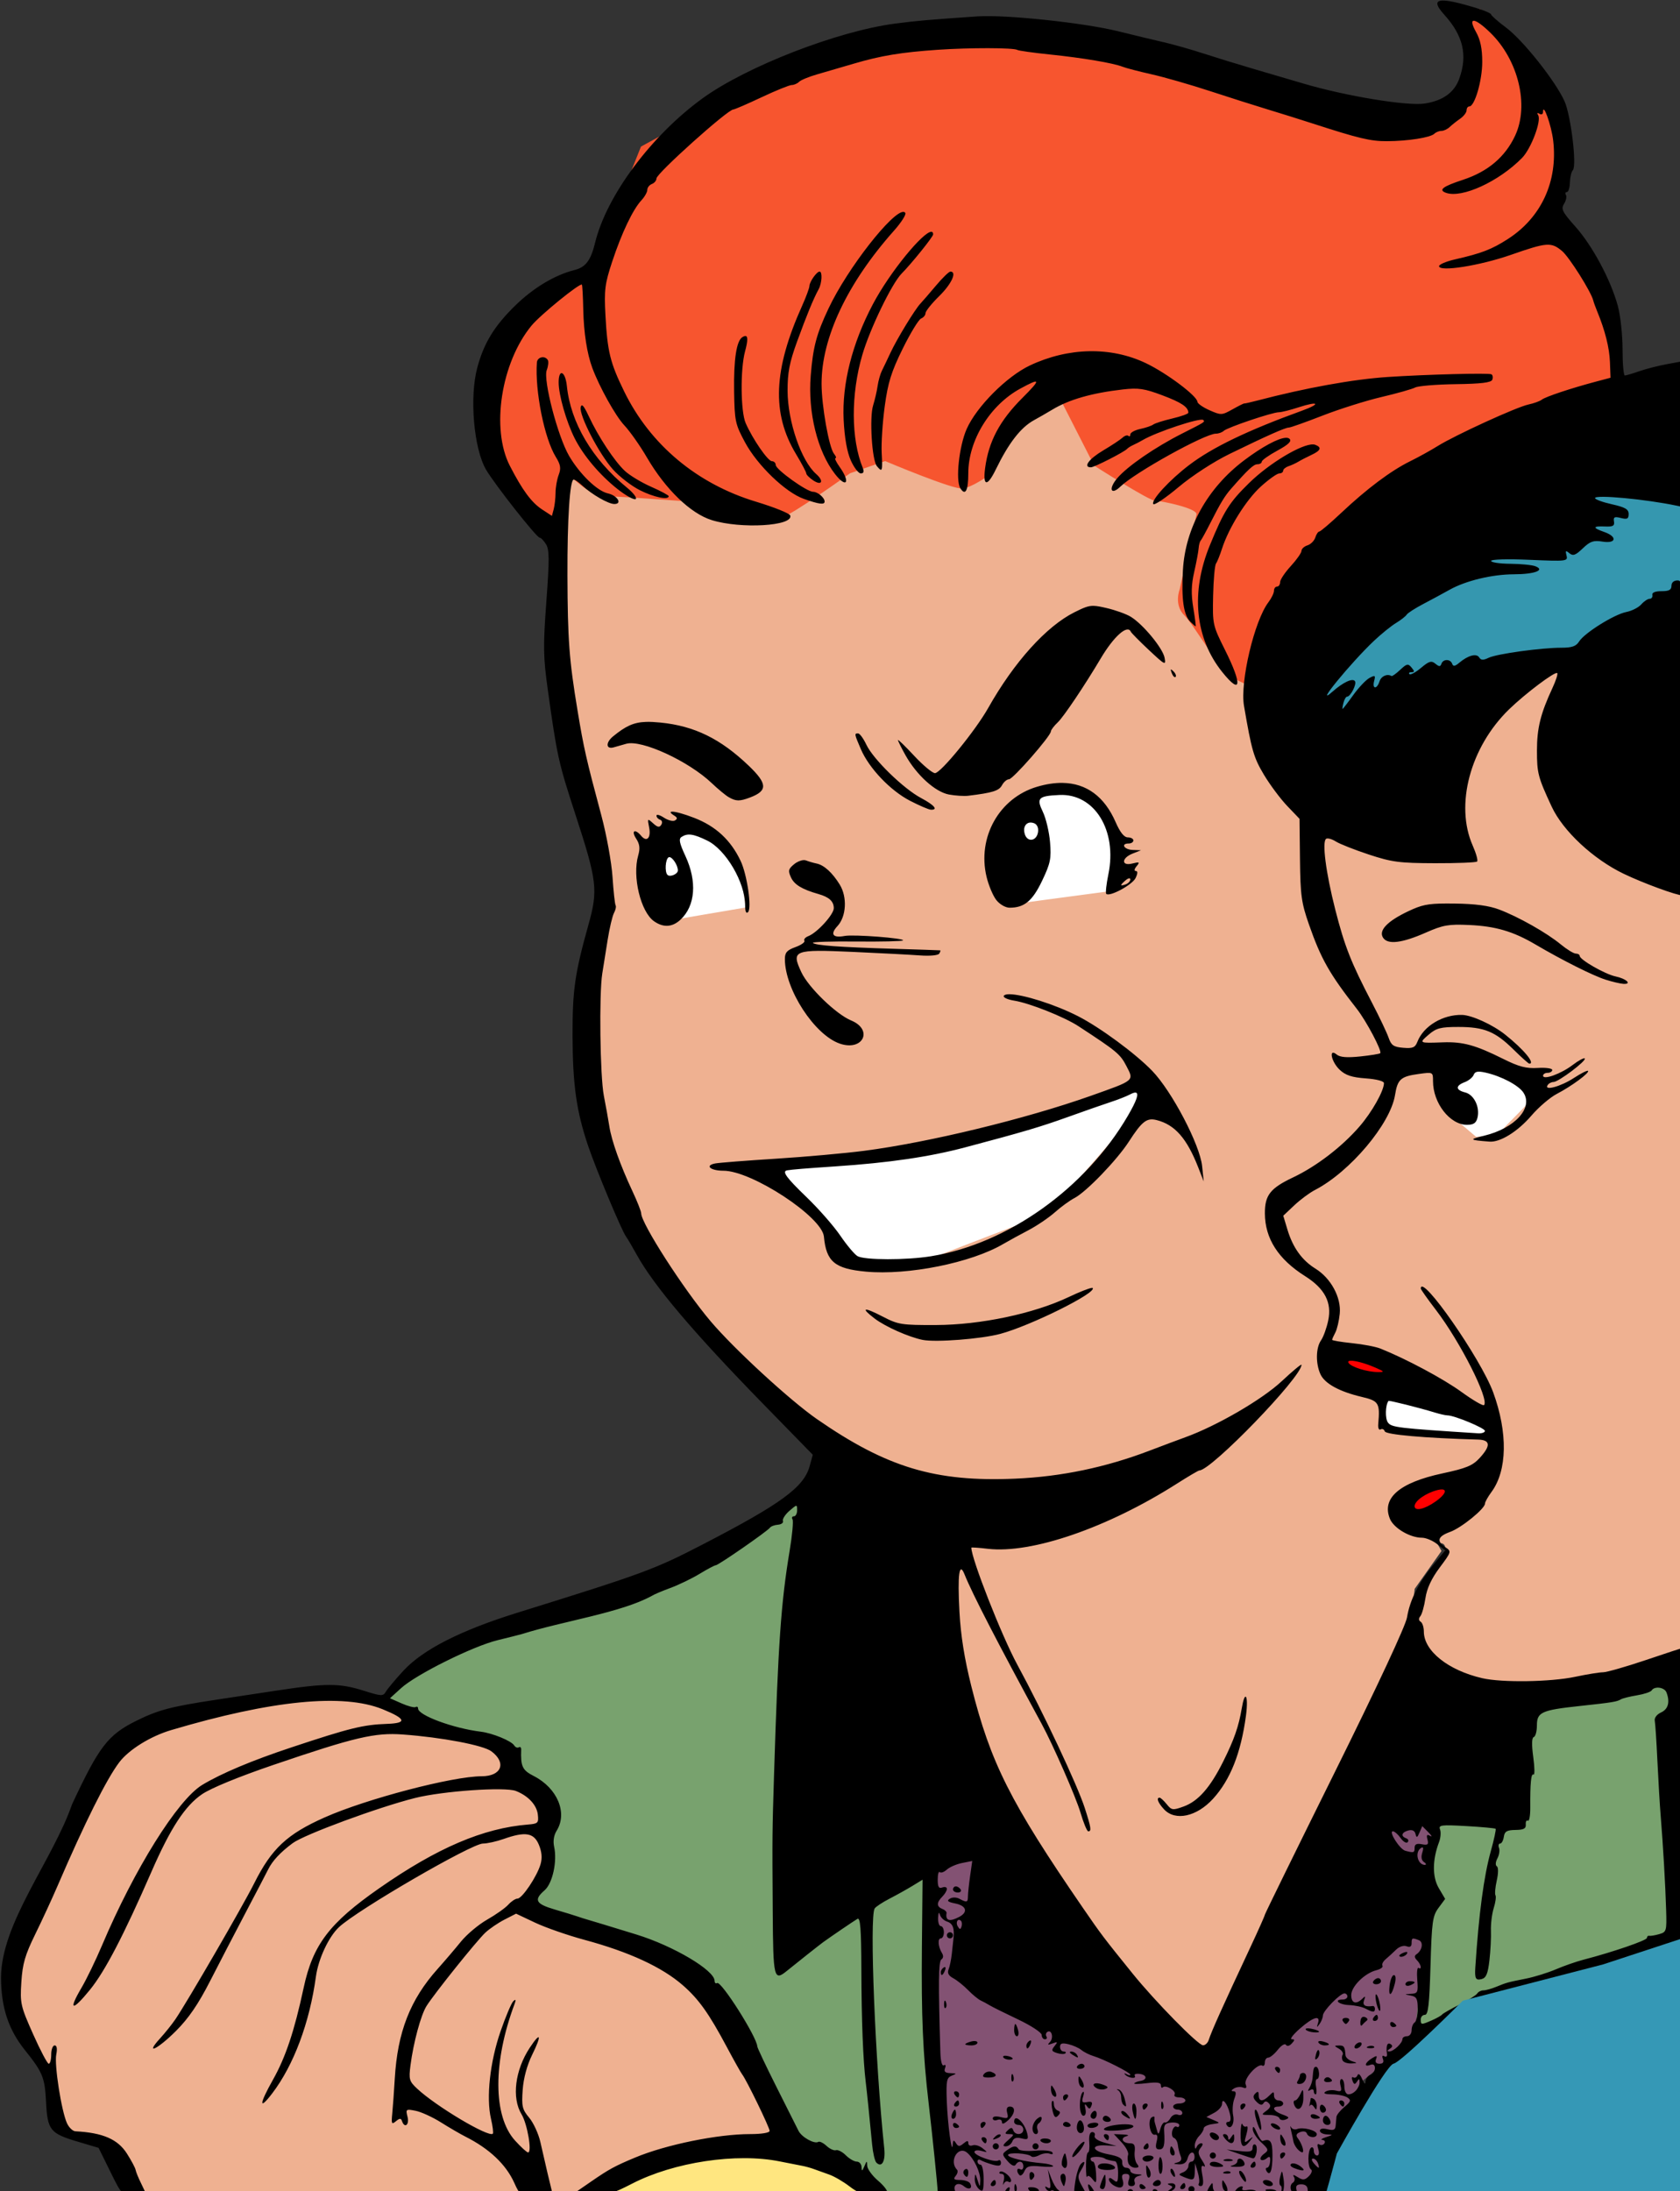
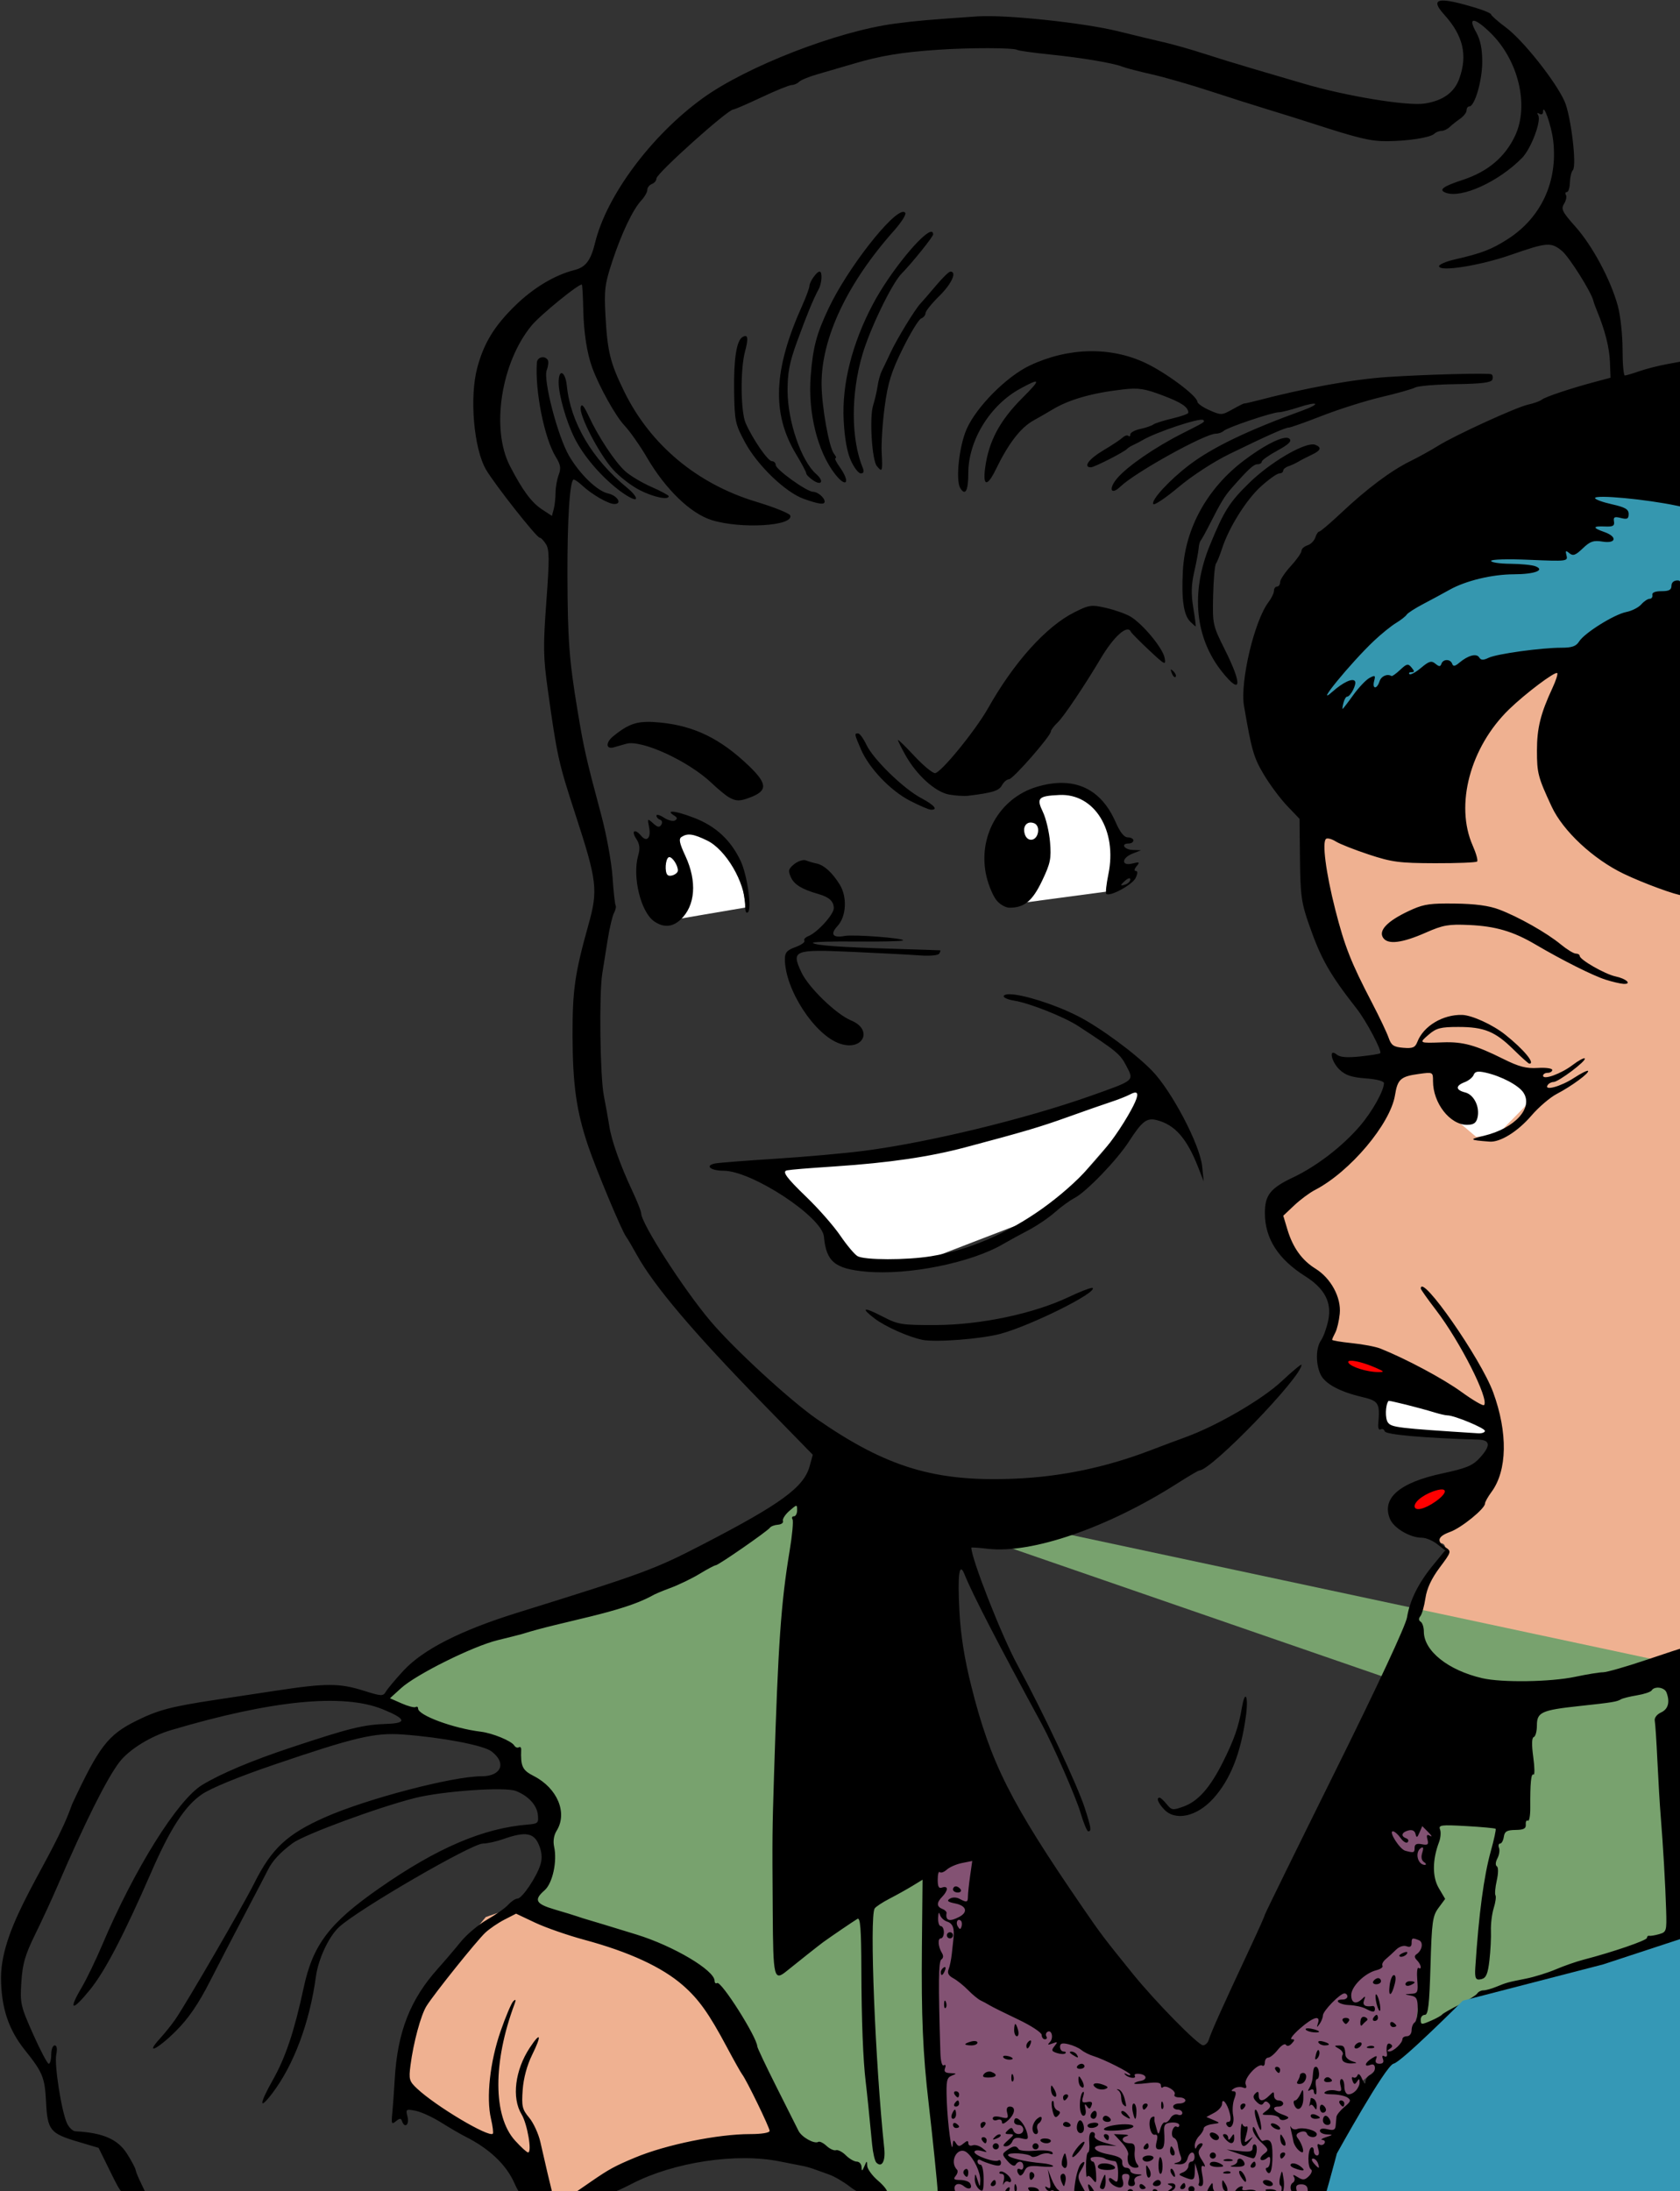
<svg xmlns="http://www.w3.org/2000/svg" xmlns:ns1="http://sodipodi.sourceforge.net/DTD/sodipodi-0.dtd" xmlns:ns2="http://www.inkscape.org/namespaces/inkscape" ns1:docname="dancing couple evil.svg" ns2:version="1.0 (4035a4fb49, 2020-05-01)" id="svg932" version="1.1" viewBox="0 0 145.633 189.87" height="189.87mm" width="145.633mm">
  <rect x="0" y="0" width="145.633" height="189.87" fill="#333333" stroke="none" />
  <title id="title962">Dancing couple</title>
  <defs id="defs926" />
  <ns1:namedview ns2:window-maximized="1" ns2:window-y="-9" ns2:window-x="-9" ns2:window-height="1001" ns2:window-width="1920" fit-margin-bottom="0" fit-margin-right="0" fit-margin-left="0" fit-margin-top="0" ns2:snap-global="false" showgrid="false" ns2:document-rotation="0" ns2:current-layer="layer1" ns2:document-units="mm" ns2:cy="108.40084" ns2:cx="1248.3938" ns2:zoom="0.41524379" ns2:pageshadow="2" ns2:pageopacity="0.0" borderopacity="1.0" bordercolor="#666666" pagecolor="#ffffff" id="base" />
  <g transform="translate(-54.411,-30.982)" id="layer1" ns2:groupmode="layer" ns2:label="Lager 1">
-     <path ns1:nodetypes="ccscccscsscscccccccsccccccccccccccccscsssccscccccccccsccccccccccccs" transform="matrix(0.265,0,0,0.265,54.411,30.982)" d="m 192.926,107.238 c -1.189,-4.9e-4 -2.218,0.022 -3.072,0.07 -27.343,1.548 -5.674,50.559 -5.674,53.654 0,3.095 -1.549,55.203 -1.549,55.203 l 16.51,75.838 -11.35,49.012 c 0,0 21.667,65.52 23.73,65.52 2.064,0 21.96,31.673 21.96,31.673 0,0 52.847,42.102 55.427,42.102 2.58,0 33.535,125.365 41.273,140.842 7.739,15.477 57.781,53.138 66.035,57.781 0,0 59.846,-86.672 60.362,-99.054 0.516,-12.382 6.19,-60.36 6.19,-60.36 l 8.77,-12.383 -4.643,-8.254 3.096,-2.064 14.961,-11.35 3.611,-17.541 -7.223,-8.254 c 0,0 -29.923,-6.707 -34.566,-6.707 -4.643,0 -13.93,-8.254 -13.93,-8.254 l 4.129,-13.414 -3.096,-11.35 -9.287,-7.738 -6.707,-9.287 -2.58,-9.287 18.059,-10.834 17.539,-18.572 4.645,-11.35 -4.645,-16.51 -7.738,-12.896 -11.35,-19.605 -4.127,-26.311 v -40.24 l -0.516,-35.082 -5.16,-72.229 c 0,0 -192.214,-22.754 -229.086,-22.77 z m -82.006,444.783 c 0,0 -29.406,3.611 -33.018,4.127 -3.611,0.516 -36.629,12.383 -40.24,12.898 -3.611,0.516 -31.987,75.838 -34.051,78.934 -2.064,3.095 5.158,15.992 5.158,15.992 l 7.74,12.898 c 0,0 2.579,11.349 1.547,16.508 -1.032,5.159 7.738,4.645 7.738,4.645 l 12.383,3.611 c 0,0 9.285,21.667 8.77,26.311 l 128.461,0.516 -1.547,-17.025 -9.287,-6.705 -23.732,-15.994 -8.77,-2.58 -2.064,-9.801 c 0,0 6.707,-17.542 6.707,-20.121 0,-2.58 13.414,-17.025 13.414,-17.025 l 11.865,-12.381 11.867,-6.191 5.158,-7.223 -0.516,-20.121 v -6.707 l -10.318,-8.77 -3.096,-7.738 -12.896,-2.58 -11.867,-3.611 -12.896,-6.707 z" style="fill:#efb191;fill-opacity:1;stroke:none;stroke-width:1px;stroke-linecap:butt;stroke-linejoin:miter;stroke-opacity:1" id="path964" />
    <path transform="matrix(0.265,0,0,0.265,54.411,30.982)" d="M 520.035 215.133 L 497.852 215.648 C 497.852 215.648 429.752 260.534 429.752 263.113 C 429.752 265.693 429.234 285.813 429.234 287.877 C 429.234 289.941 434.394 306.448 435.941 308.512 C 437.489 310.575 445.744 329.664 445.744 329.664 L 455.547 346.689 L 452.451 361.65 L 436.457 378.676 L 416.338 393.121 L 419.949 406.535 L 430.268 415.305 L 436.975 428.203 C 436.975 428.203 431.816 448.324 436.975 448.84 C 442.134 449.356 483.922 460.189 483.922 460.189 C 483.922 460.189 489.08 468.96 489.08 471.023 C 489.08 473.087 471.023 497.852 471.023 497.852 C 471.023 497.852 468.444 504.557 471.023 504.557 C 473.603 504.557 472.572 507.652 472.572 507.652 L 462.254 523.131 L 469.992 552.021 L 507.137 556.148 C 507.137 556.148 577.301 537.576 580.396 537.061 C 583.492 536.545 576.785 223.904 576.785 223.904 L 520.035 215.133 z M 172.312 622.184 L 158.9 626.828 L 149.098 638.693 L 138.779 653.654 L 136.715 661.393 L 131.557 674.291 L 133.104 682.029 L 136.199 686.674 L 145.486 691.316 L 165.605 703.182 L 175.408 708.857 L 179.02 724.85 L 186.758 723.303 L 206.363 707.309 C 206.363 707.309 240.929 701.119 242.992 701.119 C 245.056 701.119 260.018 704.73 260.018 701.119 C 260.018 697.508 230.611 645.916 228.031 645.4 C 225.452 644.884 193.98 631.986 193.98 631.986 L 172.312 622.184 z " style="fill:#efb191;fill-opacity:1;stroke:none;stroke-width:1px;stroke-linecap:butt;stroke-linejoin:miter;stroke-opacity:1" id="path966" />
-     <path transform="matrix(0.265,0,0,0.265,54.411,30.982)" d="M 266.209 483.922 L 220.809 513.328 C 220.809 513.328 167.153 534.481 165.09 533.965 C 163.026 533.449 136.199 545.314 136.199 545.314 L 124.85 556.148 L 133.104 560.791 L 137.23 564.918 L 164.574 571.109 L 168.701 580.912 L 180.051 593.293 L 178.504 613.414 L 172.312 623.217 L 205.332 635.598 L 231.127 646.432 C 231.127 646.432 257.955 699.57 258.986 703.182 C 260.018 706.793 275.494 709.373 275.494 709.373 L 291.488 723.303 L 309.029 725.365 L 304.9 662.941 L 303.354 600 L 302.838 575.752 L 266.209 483.922 z M 548.926 544.283 L 481.342 558.213 L 471.023 587.104 L 465.865 617.025 L 465.865 634.051 C 465.865 634.051 461.737 668.615 463.801 668.615 C 465.864 668.615 477.73 656.75 477.73 656.75 L 490.111 649.527 C 490.111 649.527 548.926 640.756 549.441 632.502 C 549.957 624.247 548.926 544.283 548.926 544.283 z " style="fill:#78a26e;fill-opacity:1;stroke:none;stroke-width:1px;stroke-linecap:butt;stroke-linejoin:miter;stroke-opacity:1" id="path972" />
-     <path ns1:nodetypes="cscccscc" id="path968" d="m 102.05,222.629 c 0,0 4.778,-2.184 5.051,-2.73 0.273,-0.546 5.051,-2.321 5.051,-2.321 l 6.689,-1.228 5.324,0.682 c 0,0 4.232,1.911 4.778,2.457 0.546,0.546 2.457,3.413 2.457,3.413 z" style="fill:#ffe680;stroke:none;stroke-width:0.265px;stroke-linecap:butt;stroke-linejoin:miter;stroke-opacity:1" />
+     <path transform="matrix(0.265,0,0,0.265,54.411,30.982)" d="M 266.209 483.922 L 220.809 513.328 C 220.809 513.328 167.153 534.481 165.09 533.965 C 163.026 533.449 136.199 545.314 136.199 545.314 L 124.85 556.148 L 133.104 560.791 L 137.23 564.918 L 164.574 571.109 L 168.701 580.912 L 180.051 593.293 L 178.504 613.414 L 172.312 623.217 L 205.332 635.598 L 231.127 646.432 C 231.127 646.432 257.955 699.57 258.986 703.182 C 260.018 706.793 275.494 709.373 275.494 709.373 L 291.488 723.303 L 309.029 725.365 L 304.9 662.941 L 303.354 600 L 302.838 575.752 L 266.209 483.922 z L 481.342 558.213 L 471.023 587.104 L 465.865 617.025 L 465.865 634.051 C 465.865 634.051 461.737 668.615 463.801 668.615 C 465.864 668.615 477.73 656.75 477.73 656.75 L 490.111 649.527 C 490.111 649.527 548.926 640.756 549.441 632.502 C 549.957 624.247 548.926 544.283 548.926 544.283 z " style="fill:#78a26e;fill-opacity:1;stroke:none;stroke-width:1px;stroke-linecap:butt;stroke-linejoin:miter;stroke-opacity:1" id="path972" />
    <path id="path977" d="m 136.721,224.676 -1.228,-13.241 -0.819,-21.977 c 0,0 3.959,-3.413 5.46,-1.502 1.502,1.911 15.971,21.704 16.653,21.84 0.682,0.137 12.695,-8.6 12.695,-9.692 0,-1.092 6.006,-18.564 6.006,-18.564 l 5.597,-0.546 -2.184,7.644 -1.229,5.187 0.137,6.825 -0.819,6.962 -4.641,3.822 -3.14,6.143 -1.229,5.46 -32.078,1.775 z" style="fill:#835273;stroke:none;stroke-width:0.265px;stroke-linecap:butt;stroke-linejoin:miter;stroke-opacity:1;fill-opacity:1" />
    <path transform="matrix(0.265,0,0,0.265,54.411,30.982)" d="M 447.666 442.295 A 8.309 4.596 0 0 0 439.467 446.891 A 8.309 4.596 0 0 0 447.775 451.488 A 8.309 4.596 0 0 0 456.084 446.891 A 8.309 4.596 0 0 0 447.775 442.295 A 8.309 4.596 0 0 0 447.666 442.295 z M 467.182 484.723 A 8.309 7.248 0 0 0 458.912 491.969 A 8.309 7.248 0 0 0 467.221 499.217 A 8.309 7.248 0 0 0 475.529 491.969 A 8.309 7.248 0 0 0 467.221 484.723 A 8.309 7.248 0 0 0 467.182 484.723 z " style="opacity:1;fill:#ff0000;fill-opacity:1;stroke:none;stroke-width:1" id="path987" />
    <path id="path989" d="m 174.054,150.812 v 3.461 c 0,0 2.339,1.029 2.9,1.029 0.561,0 6.735,0.093 6.735,0.093 l -4.397,-3.929 z" style="fill:#ffffff;stroke:none;stroke-width:0.265px;stroke-linecap:butt;stroke-linejoin:miter;stroke-opacity:1" />
    <path id="path985" d="m 206.421,71.954 c -0.468,-0.281 -24.041,0.374 -24.041,0.374 l -18.615,15.248 c 0,0 4.209,11.787 5.145,11.599 0.935,-0.187 17.399,-10.945 17.399,-10.945 l 23.76,-0.655 z" style="fill:#3597af;stroke:none;stroke-width:0.265px;stroke-linecap:butt;stroke-linejoin:miter;stroke-opacity:1;fill-opacity:1" />
-     <path id="path996" d="m 102.698,77.284 c 0,-1.323 0.529,-5.689 0.529,-5.689 0,0 2.117,2.381 3.572,2.381 1.455,0 9.922,0.661 9.922,0.661 0,0 4.63,1.323 5.424,1.191 0.794,-0.132 5.953,-3.836 5.953,-3.836 l 3.043,-1.058 c 0,0 5.953,2.514 6.747,2.381 0.794,-0.132 2.117,-1.058 2.117,-1.058 l 3.836,-7.011 2.117,-0.397 3.307,6.482 c 0,0 4.763,3.043 5.292,3.043 0.529,0 3.704,0.661 3.572,1.191 -0.132,0.529 -1.455,6.482 -1.455,6.482 0,0 -0.529,1.323 0.397,2.249 0.926,0.926 3.043,4.763 4.233,5.424 1.191,0.661 3.043,1.455 3.175,0.794 0.132,-0.661 11.906,-16.933 15.214,-17.33 3.307,-0.397 15.346,-7.011 15.346,-7.011 l -1.455,-9.525 -4.498,-6.615 1.058,-6.35 -3.704,-7.011 -3.704,-4.895 -2.514,0.265 1.72,4.233 -2.646,4.63 -7.938,-0.529 -30.956,-7.276 c 0,0 -14.155,2.514 -14.949,2.514 -0.794,0 -15.478,8.07 -15.478,8.07 l -4.233,10.583 c 0,0 -5.027,1.852 -5.159,2.778 -0.132,0.926 -4.498,4.895 -4.498,4.895 0,0 -0.265,4.895 -0.265,5.556 0,0.661 2.249,4.101 2.249,4.101 l 0.794,2.646 z" style="fill:#f7552f;stroke:none;stroke-width:0.265px;stroke-linecap:butt;stroke-linejoin:miter;stroke-opacity:1;fill-opacity:1" />
    <path id="path998" d="m 120.248,131.962 c 0,0 3.435,-0.732 6.871,-0.732 3.435,0 13.967,-2.309 16.051,-2.985 2.084,-0.676 10.532,-3.999 10.532,-3.999 l -1.239,3.661 -4.9,5.632 c 0,0 -3.999,3.266 -4.224,3.323 -0.225,0.056 -8.955,3.435 -8.955,3.435 0,0 -6.082,-0.056 -6.364,-0.394 -0.282,-0.338 -3.492,-4.337 -3.492,-4.337 z" style="fill:#ffffff;stroke:none;stroke-width:0.265px;stroke-linecap:butt;stroke-linejoin:miter;stroke-opacity:1" />
    <path id="path1000" d="m 179.89,122.162 -0.732,2.76 1.014,2.703 2.196,1.859 c 0,0 2.084,-0.113 2.084,-0.338 0,-0.225 2.647,-2.647 2.76,-3.041 0.113,-0.394 -0.282,-1.746 -0.62,-1.802 -0.338,-0.056 -2.816,-0.957 -2.816,-0.957 z" style="fill:#ffffff;stroke:none;stroke-width:0.265px;stroke-linecap:butt;stroke-linejoin:miter;stroke-opacity:1" />
    <path transform="matrix(0.265,0,0,0.265,54.411,30.982)" d="M 348.398 257.75 C 348.243 257.739 348.117 257.745 348.023 257.771 C 346.533 258.197 336.955 259.688 336.955 259.688 L 328.229 269.691 L 329.506 295.873 L 362.924 291.404 L 365.691 273.736 L 359.52 262.029 C 359.52 262.029 350.725 257.914 348.398 257.75 z M 222.012 269.691 L 214.35 276.504 C 214.35 276.504 215.838 301.621 216.689 301.408 C 217.541 301.195 243.936 296.725 243.936 296.725 L 242.021 283.102 C 242.021 283.102 236.273 273.523 235.209 273.311 C 234.145 273.098 222.012 269.691 222.012 269.691 z " style="fill:#ffffff;stroke:none;stroke-width:1px;stroke-linecap:butt;stroke-linejoin:miter;stroke-opacity:1" id="path1002" />
    <path ns1:nodetypes="sssssssssssssssssscsssssssscccssssssssccssccssssssssssssssscscscssssssscscsssssssssscsscsssssssssssssssssssssscsssssssssscssscsssssccccsssssssccssssssssscsssscscsscsssscsssssssscssccssccsssssssssssssssscsssssscccsssssssssssssssssssssssssscscsscsscssssssssssssssssssccsssccssssssssssscssssssssssssscscccsssssssscssscssssssccssssssssssssscccsssssssssssssssscssscsssssscsssscsscssssccssssssscsssssscsssscscssscsssssscsssssssscssssscssssscsssssssscssssccssssssssssssssssscsssssscsccccssssssssssssssssssscssssscsssssssssssssscssssssssscsssssssssssscssssssscsssssssssssssssscssssssssssssscccccsssssscsssssssssssssssscsssssssscccsssssssscssssssscccssssssccsscssssssssssssscccssscscssssssscssscssssscssssssssscscssssscssccsssscccssscsssssssssssssssssssssssssssssssssssssssssssssssssscsssssssscssssscssssssssssssssssssssssssscsssssssssssssssssssssssssssssssssssssssssssssssssssssscsssssssssssssssssssssssssssssssssssssssssssssssssssssssssssssssssssssssssssssssssssssssssssssssssssssssssssscccssssssssssssssssssssssssssssssssscccsssssssssscccsssscccscsssssssssssssssscssssssssssssssssssssssssssssssccssssscsscsssssssssssssssscscsssssscssssssssssssssssssssscsscsssccsscssssssscsccssssssscssssssssssssssssssscssssssssscssccssscssccccsscsscsscsssccsssssscccssssssssssssssssssscsssssssssssssssssssssssssssssssssssssssssssssssssssscssssssssssssssssssssssccscccssccssssssscssscscscssssssssssssssssssssssssssssssscssssssssscssssssssssssssscsssscsssssssscssssssssssssscscsssssscssssssssssscssssssssscsssssssssssssssssssssssssssssssssssssssssssssscssssssssssssssssssssssssssssssssssssssssssssssssssssssssssssscsssssssssssssscsssssssssssssssssssssscssscsssssccccsssssssscsssssscsssssssssssssssssssssssssssssscccsssscssssssscssssssssccsssscssssssscsssssssssssssssssssssssssssssssscssscsccssssssssssssscsssccscscssssssssssssssscssscssssssssssssssssscssssssssssssssssssssssssssscsssssssssssscssssscssscscssssccssssssscsssscscssssssssssssssssscsssssssssssssssssssssssscssssssssssccssscssssssssssssssssssssssssssssssccsssssscsssssssscssssccscsccccsscssssssssscccsssssssscsscsssssssssscsscsccccss" transform="scale(0.265)" d="m 677.102,117.102 c -2.392,0.097 -2.044,1.614 0.682,4.633 6.186,6.85 7.676,13.22 4.893,20.924 -1.628,4.507 -5.351,7.179 -11.293,8.105 -5.665,0.883 -25.735,-2.411 -39.557,-6.492 -4.81,-1.42 -12.46,-3.669 -17,-4.996 -4.54,-1.327 -11.629,-3.509 -15.754,-4.848 -4.125,-1.339 -9.975,-2.998 -13,-3.688 -3.025,-0.689 -9.775,-2.313 -15,-3.607 -11.245,-2.786 -36.81,-5.485 -46,-4.857 -16.075,1.098 -19.959,1.437 -27,2.361 -18.799,2.468 -48.497,13.991 -62.881,24.396 -16.774,12.135 -31.443,31.821 -35.197,47.236 -1.414,5.805 -3.08,8.017 -6.73,8.934 -6.474,1.625 -13.548,5.877 -19.508,11.729 -6.816,6.692 -10.167,12.209 -12.324,20.283 -2.569,9.617 -1.13,26.329 2.861,33.223 2.754,4.756 16.563,22.277 17.557,22.277 0.407,0 1.346,0.966 2.084,2.148 1.113,1.782 1.132,4.991 0.113,18.75 -1.078,14.567 -1.024,18.071 0.441,28.602 3.057,21.961 3.486,23.901 9.062,41 7.11,21.802 7.451,24.694 4.262,36.086 -4.466,15.953 -5.243,21.397 -5.197,36.414 0.048,15.98 1.292,24.688 5.139,36 2.654,7.802 11.001,27.757 12.34,29.5 0.423,0.55 2.014,3.25 3.537,6 5.632,10.17 18.618,25.486 41.256,48.664 l 16.314,16.705 -1.041,3.771 c -1.884,6.824 -9.271,12.24 -34.588,25.357 -16.191,8.389 -19.521,9.618 -61,22.521 -18.603,5.787 -30.886,12.036 -37.295,18.975 -2.588,2.802 -5.155,5.86 -5.705,6.797 -0.936,1.593 -1.409,1.576 -7.34,-0.293 -7.808,-2.461 -12.235,-2.471 -28.16,-0.061 -6.875,1.04 -15.875,2.403 -20,3.029 -14.918,2.265 -18.977,3.336 -26.178,6.904 -9.254,4.586 -12.138,8.334 -21.014,27.318 -6.38,18.386 -23.255,38.804 -23.232,56.811 0.089,9.707 2.45,16.823 7.793,23.498 5.856,7.315 6.539,8.987 6.943,16.975 0.47,9.267 1.3,10.301 10.463,13.027 l 6.725,2 3.82,7.75 c 3.798,7.704 3.844,7.75 7.75,7.75 2.161,0 3.93,-0.155 3.93,-0.346 0,-0.19 -0.717,-1.785 -1.594,-3.543 -0.877,-1.758 -1.686,-3.741 -1.797,-4.404 -0.111,-0.664 -1.398,-3.077 -2.859,-5.363 -2.996,-4.686 -7.893,-6.799 -16.84,-7.262 -0.874,-0.045 -2.113,-1.234 -2.754,-2.641 -1.814,-3.981 -4.177,-19.091 -3.508,-22.436 0.383,-1.916 0.194,-3.006 -0.523,-3.006 -0.619,0 -1.125,1.35 -1.125,3 0,1.65 -0.363,3 -0.807,3 -0.444,0 -2.747,-4.358 -5.119,-9.684 -4.095,-9.194 -4.29,-10.052 -3.842,-17.029 0.384,-5.983 1.221,-8.875 4.508,-15.568 2.22,-4.521 5.49,-11.594 7.266,-15.719 8.981,-20.86 16.132,-35.173 20.293,-40.621 3.139,-4.111 10.198,-8.48 16.924,-10.475 32.984,-9.781 56.278,-12.074 69.203,-6.814 7.643,3.11 8.088,4.54 1.484,4.773 -7.894,0.279 -12.177,1.333 -31.41,7.719 -12.851,4.267 -22.849,8.472 -29.088,12.234 -8.053,4.857 -22.241,27.563 -32.791,52.477 -2.048,4.836 -5.071,11.078 -6.717,13.869 -4.441,7.532 -3.064,7.838 2.793,0.619 4.917,-6.06 11.024,-17.784 20.119,-38.625 6.202,-14.21 10.951,-21.486 16.492,-25.268 2.957,-2.018 12.018,-5.737 23.502,-9.648 26.516,-9.03 33.052,-10.564 42.189,-9.9 12.751,0.926 26.305,3.497 28.99,5.5 5.042,3.761 3.315,8.16 -3.205,8.16 -9.458,0 -37.666,7.387 -51.285,13.432 -12.359,5.485 -17.401,10.194 -23.1,21.568 -3.73,7.445 -21.885,38.749 -25.809,44.5 -1.126,1.65 -3.383,4.463 -5.016,6.25 -5.114,5.6 -0.777,3.538 5.26,-2.5 4.109,-4.11 7.278,-8.744 11.115,-16.25 2.952,-5.775 8.211,-15.9 11.688,-22.5 3.476,-6.6 6.765,-12.9 7.307,-14 1.403,-2.847 4.019,-5.653 8.055,-8.641 3.805,-2.816 27.954,-11.724 40,-14.754 9.057,-2.277 29.441,-3.698 33,-2.299 4.052,1.593 6.843,4.604 7.184,7.752 0.293,2.713 0.044,2.963 -3.184,3.223 -14.687,1.18 -29.76,7.628 -48.697,20.832 -16.338,11.391 -21.706,18.456 -24.73,32.553 -3.034,14.141 -5.901,22.722 -10.053,30.084 -4.53,8.034 -4.637,10.215 -0.215,4.418 7.018,-9.2 12.228,-23.128 14.279,-38.168 0.788,-5.779 4.181,-13.034 7.568,-16.186 6.122,-5.696 43.38,-27.314 47.074,-27.314 1.388,0 4.435,-0.675 6.773,-1.5 7.085,-2.5 9.875,-2.043 11.516,1.883 0.964,2.307 1.142,4.326 0.561,6.352 -1.136,3.96 -6.033,11.266 -7.553,11.266 -0.667,0 -2.02,0.893 -3.008,1.984 -0.987,1.091 -4.094,3.288 -6.904,4.883 -2.81,1.595 -6.686,4.846 -8.611,7.223 -1.925,2.376 -5.331,6.365 -7.57,8.865 -9.016,10.067 -13.158,20.667 -14.053,35.969 -0.244,4.167 -0.612,9.286 -0.82,11.375 -0.334,3.36 -0.197,3.649 1.195,2.5 1.246,-1.028 1.661,-1.038 1.994,-0.049 0.838,2.49 2.47,1.242 1.811,-1.385 -0.636,-2.532 -0.533,-2.611 2.641,-1.984 1.817,0.359 5.553,2.068 8.303,3.797 2.75,1.729 6.35,3.822 8,4.654 7.835,3.95 13.255,9.078 15.98,15.123 1.805,4.003 1.879,4.045 7.24,4.045 4.666,0 5.352,-0.242 4.955,-1.75 -0.492,-1.869 -1.852,-7.674 -3.672,-15.676 -0.616,-2.709 -2.266,-6.286 -3.666,-7.949 -2.256,-2.681 -2.497,-3.712 -2.117,-9.074 0.27,-3.816 1.414,-8.054 3.098,-11.475 3.214,-6.531 2.817,-7.747 -0.764,-2.336 -4.841,7.316 -5.974,16.421 -2.707,21.777 1.892,3.102 3.505,12.482 2.146,12.482 -0.418,0 -2.346,-1.756 -4.285,-3.902 -7.198,-7.968 -7.262,-25.585 -0.16,-44.598 0.543,-1.453 0.439,-1.718 -0.379,-0.971 -0.619,0.566 -2.504,5.004 -4.188,9.863 -3.46,9.986 -4.74,21.665 -3.133,28.58 0.572,2.46 0.844,4.668 0.605,4.906 -1.317,1.317 -18.591,-8.966 -24.764,-14.74 -2.582,-2.415 -2.76,-3.034 -2.168,-7.633 0.96,-7.458 3.383,-16.417 5.242,-19.383 2.512,-4.008 16.394,-21.32 19.227,-23.977 1.38,-1.294 4.209,-3.222 6.289,-4.285 l 3.781,-1.934 6.219,2.938 c 3.42,1.616 10.651,4.133 16.066,5.594 14.689,3.962 25.454,8.929 32.289,14.898 5.186,4.529 8.509,9.196 14.348,20.143 2.347,4.4 4.62,8.45 5.053,9 1.387,1.765 8.963,17.357 8.963,18.447 0,0.626 -2.58,1.053 -6.369,1.053 -10.602,0 -27.519,3.45 -37.631,7.674 -6.638,2.773 -8.52,3.797 -14.336,7.805 l -5.836,4.021 5.836,0.289 c 5.123,0.255 6.752,-0.181 13.336,-3.578 13.684,-7.06 34.172,-10.141 48.344,-7.27 2.837,0.575 6.056,1.206 7.156,1.402 1.1,0.196 2.9,0.69 4,1.1 1.1,0.409 3.35,1.217 5,1.795 1.65,0.578 4.661,2.336 6.691,3.906 2.649,2.048 4.821,2.855 7.691,2.855 2.2,0 4.246,-0.397 4.547,-0.883 0.3,-0.486 -1.023,-2.225 -2.941,-3.863 -1.918,-1.638 -3.52,-3.829 -3.559,-4.867 -0.066,-1.773 -0.122,-1.765 -0.93,0.113 -0.735,1.71 -0.87,1.746 -0.93,0.25 -0.039,-0.962 -0.745,-1.75 -1.57,-1.75 -0.825,0 -2.428,-0.928 -3.562,-2.062 -1.134,-1.134 -2.587,-1.887 -3.229,-1.674 -0.641,0.214 -2.03,-0.417 -3.088,-1.402 -1.058,-0.985 -2.272,-1.578 -2.697,-1.314 -1.27,0.785 -5.434,-1.534 -6.465,-3.6 -0.527,-1.057 -3.772,-7.512 -7.209,-14.344 -3.438,-6.832 -6.264,-12.801 -6.283,-13.264 -0.124,-3.077 -11.832,-21.542 -13.145,-20.73 -0.452,0.279 -0.822,-0.04 -0.822,-0.711 0,-3.442 -13.38,-11.383 -25.5,-15.133 -6.434,-1.991 -16.854,-5.155 -17.5,-5.314 -0.275,-0.068 -1.175,-0.365 -2,-0.66 -0.825,-0.294 -4.088,-1.291 -7.25,-2.215 -6.284,-1.835 -6.986,-3.141 -3.381,-6.275 2.627,-2.284 4.198,-9.445 3.135,-14.285 -0.396,-1.801 -0.087,-3.757 0.818,-5.201 3.654,-5.826 0.254,-13.95 -7.49,-17.9 -3.721,-1.899 -4.301,-3.122 -4.102,-8.654 0.025,-0.682 -0.324,-1.011 -0.773,-0.732 -0.45,0.278 -1.13,0.002 -1.51,-0.613 -0.914,-1.479 -7.08,-4.017 -10.9,-4.486 -9.024,-1.107 -20.547,-5.362 -20.547,-7.588 0,-0.526 -0.353,-0.74 -0.785,-0.473 -0.432,0.267 -2.499,-0.271 -4.594,-1.195 l -3.809,-1.68 3.666,-3.336 c 4.922,-4.479 23.464,-13.683 31.523,-15.648 3.575,-0.872 7.173,-1.779 7.998,-2.018 13.418,-4.235 32.413,-6.951 42.5,-12.498 0.55,-0.391 3.25,-1.54 6,-2.553 2.75,-1.012 7.075,-3.101 9.611,-4.641 2.536,-1.54 4.912,-2.799 5.281,-2.799 0.843,0 16.897,-11.123 17.697,-12.262 0.325,-0.461 1.513,-0.907 2.641,-0.992 1.128,-0.085 1.863,-0.646 1.633,-1.246 -0.23,-0.6 0.719,-2.08 2.109,-3.289 2.457,-2.136 2.527,-2.142 2.527,-0.205 0,1.096 -0.476,1.994 -1.059,1.994 -0.582,0 -0.786,0.443 -0.451,0.984 0.334,0.541 -0.085,5.154 -0.934,10.25 -2.836,17.038 -3.769,30.422 -5.109,73.266 -0.587,18.746 -0.596,19.535 -0.43,44.75 0.145,21.972 0.366,22.868 4.723,19.311 2.808,-2.293 10.662,-8.505 11.783,-9.318 2.445,-1.774 10.083,-6.969 11.203,-7.619 0.948,-0.551 1.241,3.214 1.285,16.582 0.056,16.781 0.556,29.606 1.432,36.795 0.416,3.415 1.136,10.448 2.094,20.455 0.261,2.725 0.882,5.364 1.381,5.863 1.782,1.782 3.028,-0.44 2.586,-4.611 -2.963,-27.961 -4.876,-75.677 -3.146,-78.475 0.348,-0.564 2.548,-2.014 4.889,-3.223 2.34,-1.209 5.722,-3.096 7.518,-4.193 l 3.264,-1.996 -0.213,21.84 c -0.221,22.643 0.318,35.119 2.215,51.34 1.242,10.623 2.902,26.836 2.943,28.75 0.016,0.726 1.33,1.25 3.135,1.25 2.321,0 2.964,-0.372 2.543,-1.469 -0.775,-2.019 1.113,-2.973 2.918,-1.475 1.642,1.363 3.004,0.679 1.973,-0.99 -0.363,-0.587 -1.813,-1.066 -3.223,-1.066 -2.031,0 -2.332,-0.279 -1.449,-1.342 0.613,-0.738 0.806,-1.649 0.43,-2.025 -2.731,-2.731 0.353,-7.997 3.268,-5.578 2.269,1.883 4.449,6.486 4.334,9.146 -0.098,2.259 -0.114,2.255 -0.9,-0.201 -0.72,-2.247 -0.811,-2.285 -0.9,-0.373 -0.055,1.17 0.575,2.688 1.4,3.373 1.297,1.076 1.5,0.619 1.5,-3.377 0,-2.542 -0.45,-4.623 -1,-4.623 -0.55,0 -1,-0.476 -1,-1.059 0,-0.583 0.465,-0.773 1.033,-0.422 0.568,0.351 2.294,1 3.834,1.441 2.073,0.594 2.801,0.455 2.801,-0.535 0,-0.736 -0.384,-1.1 -0.854,-0.811 -1.219,0.753 -7.814,-1.576 -7.814,-2.76 0,-0.545 1.012,-0.712 2.25,-0.371 2.134,0.587 2.154,0.543 0.402,-0.863 -1.016,-0.816 -2.478,-1.241 -3.25,-0.945 -0.772,0.296 -1.402,-0.015 -1.402,-0.691 0,-0.939 -0.372,-0.921 -1.576,0.078 -1.306,1.084 -1.731,1.063 -2.484,-0.127 -0.727,-1.149 -0.936,-1.037 -1.049,0.564 -0.257,3.66 -1.679,-6.889 -1.945,-14.432 -0.23,-6.524 -0.029,-7.522 1.646,-8.18 1.696,-0.665 1.645,-0.756 -0.449,-0.818 -1.706,-0.051 -2.191,-0.5 -1.76,-1.623 0.342,-0.89 0.172,-1.29 -0.395,-0.939 -0.592,0.366 -1.046,-1.317 -1.133,-4.199 -0.694,-22.909 -0.617,-29.838 0.34,-30.43 0.627,-0.387 0.715,-1.213 0.213,-2.018 -1.289,-2.067 -1.521,-4.861 -0.402,-4.861 0.547,0 0.994,-0.9 0.994,-2 0,-1.1 -0.45,-2 -1,-2 -0.55,0 -0.947,-1.237 -0.883,-2.75 0.068,-1.601 0.303,-2.039 0.564,-1.047 0.247,0.937 1.318,1.979 2.383,2.316 1.846,0.586 2.453,2.187 2.08,5.48 -0.093,0.825 -0.338,3.075 -0.543,5 -0.205,1.925 -0.684,4.254 -1.064,5.174 -0.476,1.152 8.9e-4,2.043 1.529,2.861 1.221,0.654 3.406,2.402 4.855,3.885 1.45,1.483 3.298,3.004 4.107,3.381 0.809,0.377 2.146,1.1 2.971,1.605 0.825,0.506 4.988,2.573 9.25,4.594 4.278,2.028 7.75,4.306 7.75,5.086 0,0.777 0.476,1.414 1.059,1.414 0.582,0 0.801,-0.42 0.484,-0.932 -0.317,-0.512 -0.165,-1.184 0.336,-1.494 1.42,-0.877 2.107,2.039 0.793,3.363 -0.899,0.906 -0.707,1.006 0.828,0.434 1.739,-0.649 1.83,-0.537 0.697,0.857 -1.109,1.364 -0.985,1.704 0.826,2.279 1.17,0.371 2.393,0.409 2.719,0.084 0.325,-0.325 0.066,-0.592 -0.576,-0.592 -0.642,0 -1.166,-0.684 -1.166,-1.52 0,-1.149 0.67,-1.359 2.75,-0.865 1.512,0.359 3.425,1.214 4.25,1.9 0.825,0.686 2.625,1.585 4,1.996 3.324,0.994 12,5.379 12,6.064 0,0.298 -0.563,0.218 -1.25,-0.178 -0.688,-0.396 -0.899,-0.334 -0.471,0.137 1.071,1.177 3.865,1.507 3.164,0.373 -0.311,-0.504 0.475,-0.756 1.746,-0.562 2.379,0.363 2.356,1.956 -0.031,2.307 -0.738,0.108 -1.583,0.439 -1.879,0.734 -0.296,0.295 1.546,0.283 4.092,-0.029 3.375,-0.413 4.629,-0.224 4.629,0.703 0,0.699 0.285,0.988 0.633,0.641 0.942,-0.942 4.519,1.245 3.838,2.348 -0.323,0.522 0.338,0.949 1.471,0.949 1.132,0 2.059,0.45 2.059,1 0,0.55 -0.9,1 -2,1 -1.1,0 -2,0.45 -2,1 0,0.55 0.675,1 1.5,1 0.825,0 1.5,0.499 1.5,1.107 0,0.608 -0.662,0.852 -1.473,0.541 -0.817,-0.313 -1.9,0.197 -2.43,1.145 -0.526,0.94 -1.326,1.569 -1.777,1.398 -0.451,-0.17 -1.113,0.73 -1.471,2 -0.617,2.192 -0.759,2.171 -1.35,-0.191 -0.137,-0.55 -0.358,-1.337 -0.492,-1.75 -0.134,-0.412 -0.181,-1.121 -0.102,-1.574 0.079,-0.454 -0.327,-0.532 -0.904,-0.176 -1.449,0.896 -0.552,6.069 0.99,5.711 0.864,-0.201 1.05,0.488 0.607,2.25 -0.473,1.884 -0.244,2.539 0.883,2.539 1.523,0 1.867,-1.319 1.572,-6.027 -0.127,-2.036 0.339,-2.568 2.395,-2.738 1.404,-0.116 2.551,0.26 2.551,0.836 0,0.576 -0.397,0.801 -0.885,0.5 -0.487,-0.301 -1.115,0.325 -1.395,1.393 -0.279,1.067 -0.029,2.101 0.557,2.297 0.586,0.195 1.156,1.23 1.266,2.299 0.11,1.069 0.516,2.689 0.902,3.604 0.483,1.144 0.133,1.81 -1.121,2.135 -1.408,0.364 -1.291,0.498 0.52,0.588 1.562,0.077 2.519,-0.552 2.867,-1.885 0.609,-2.331 2.289,-2.697 2.289,-0.5 0,0.825 -0.45,1.5 -1,1.5 -0.55,0 -1,0.626 -1,1.393 0,0.766 -0.788,1.715 -1.75,2.107 -1.607,0.656 -1.586,0.782 0.25,1.537 3.16,1.299 3.494,1.132 3.586,-1.787 l 0.086,-2.75 0.871,2.914 c 0.479,1.603 0.64,3.29 0.355,3.75 -0.284,0.46 0.011,0.836 0.654,0.836 0.802,0 0.959,-1.132 0.496,-3.598 -0.492,-2.622 -0.358,-3.403 0.492,-2.877 0.642,0.397 0.392,-0.461 -0.555,-1.906 -1.39,-2.122 -1.484,-2.916 -0.482,-4.123 0.751,-0.905 0.832,-1.496 0.203,-1.496 -0.572,0 -1.268,0.562 -1.545,1.25 -0.313,0.775 -0.533,0.613 -0.582,-0.428 -0.043,-0.923 0.595,-2.355 1.42,-3.18 0.825,-0.825 1.5,-1.951 1.5,-2.504 0,-0.553 1.237,-1.177 2.75,-1.385 2.747,-0.378 2.748,-0.378 0.436,-1.361 l -2.314,-0.984 2.564,-1.373 c 1.411,-0.755 2.564,-2.062 2.564,-2.904 0,-2.269 1.735,-0.138 2.539,3.119 0.449,1.817 0.283,2.75 -0.488,2.75 -0.642,0 -0.886,0.459 -0.541,1.018 1.198,1.938 2.69,-0.274 2.117,-3.139 -0.317,-1.583 -0.15,-4.004 0.373,-5.379 0.693,-1.822 0.62,-2.504 -0.273,-2.516 -0.834,-0.01 -0.775,-0.299 0.184,-0.906 0.775,-0.491 2.091,-0.63 2.924,-0.311 1.099,0.422 1.339,0.123 0.875,-1.086 -0.688,-1.792 3.995,-6.982 5.475,-6.068 0.45,0.278 0.816,-0.195 0.816,-1.053 0,-0.857 0.499,-1.561 1.107,-1.561 0.608,0 2.021,-1.163 3.139,-2.584 1.118,-1.421 2.307,-2.147 2.643,-1.611 0.366,0.584 1.129,0.419 1.902,-0.414 1.053,-1.134 1.053,-1.395 0,-1.41 -0.709,-0.011 0.505,-1.586 2.699,-3.5 4.355,-3.8 6.78,-4.513 5.885,-1.73 -0.475,1.477 -0.395,1.516 0.516,0.25 0.594,-0.825 1.088,-2.077 1.096,-2.783 0.018,-1.486 5.615,-7.217 7.049,-7.217 0.531,0 0.965,0.45 0.965,1 0,0.55 -0.675,1 -1.5,1 -3.183,0 -1.312,1.683 2.01,1.809 1.93,0.072 4.377,0.596 5.436,1.162 2.409,1.29 3.055,1.295 3.055,0.029 0,-0.55 -0.338,-0.946 -0.75,-0.881 -2.439,0.385 -3.408,-0.263 -2.797,-1.869 0.534,-1.403 0.416,-1.502 -0.594,-0.5 -2.004,1.989 -3.609,1.458 -3.609,-1.195 0,-2.814 4.401,-7.177 8.201,-8.131 1.394,-0.35 2.305,-1.01 2.021,-1.469 -0.283,-0.458 0.191,-1.424 1.055,-2.145 0.864,-0.72 2.381,-2.109 3.371,-3.086 1.047,-1.033 2.491,-1.511 3.451,-1.143 1.112,0.427 1.65,0.108 1.65,-0.975 0,-1.785 0.175,-1.86 2.355,-1.023 1.597,0.613 1.138,3.353 -0.773,4.625 -0.734,0.488 -0.678,1.095 0.178,1.951 1.342,1.343 1.718,3.255 0.49,2.496 -0.414,-0.255 -0.591,1.517 -0.398,3.939 0.321,4.026 0.149,4.417 -2,4.541 -2.341,0.136 -2.341,0.139 -0.1,0.57 1.871,0.36 2.25,1.085 2.25,4.305 0,2.129 -0.45,4.149 -1,4.488 -0.55,0.34 -1,1.493 -1,2.561 0,1.068 -0.675,1.939 -1.5,1.939 -0.825,0 -1.5,0.419 -1.5,0.93 0,1.327 -2.927,4.076 -4.322,4.057 -0.771,-0.01 -0.71,-0.312 0.178,-0.875 0.946,-0.599 1.022,-1.068 0.25,-1.545 -1.084,-0.67 -1.528,0.591 -1.158,3.285 0.102,0.743 -0.291,1.056 -0.871,0.697 -0.642,-0.396 -0.821,-0.043 -0.459,0.9 0.395,1.03 0.019,1.551 -1.119,1.551 -1.105,0 -1.51,-0.527 -1.143,-1.484 0.477,-1.242 0.247,-1.285 -1.395,-0.26 -2.305,1.44 -2.635,2.941 -0.463,2.107 0.957,-0.367 1.5,0.017 1.5,1.062 0,0.901 -0.675,1.896 -1.5,2.213 -0.825,0.317 -1.528,1.315 -1.562,2.219 -0.04,1.045 -0.445,0.735 -1.113,-0.855 -0.625,-1.488 -1.243,-1.992 -1.523,-1.244 -0.259,0.687 -0.878,1.004 -1.375,0.697 -0.497,-0.307 -0.62,0.178 -0.275,1.078 0.502,1.309 0.798,1.368 1.475,0.301 0.671,-1.059 0.848,-1.014 0.859,0.217 0.019,1.883 -1.909,3.951 -3.684,3.951 -0.72,0 -1.301,-1.115 -1.301,-2.5 0,-1.375 -0.408,-2.5 -0.906,-2.5 -0.499,0 -0.652,0.969 -0.342,2.156 0.469,1.792 0.217,2.068 -1.482,1.623 -1.126,-0.294 -2.66,-0.146 -3.408,0.328 -0.915,0.58 -0.215,0.87 2.139,0.893 1.925,0.017 4.175,0.482 5,1.035 1.275,0.855 1.128,1.316 -0.986,3.086 -1.367,1.145 -2.536,2.599 -2.598,3.23 -0.061,0.632 -0.18,1.943 -0.264,2.916 -0.118,1.368 -0.719,1.628 -2.652,1.143 -1.54,-0.387 -2.5,-0.203 -2.5,0.48 0,0.61 1.012,1.154 2.25,1.209 2.159,0.096 2.148,0.132 -0.25,0.9 -1.375,0.44 -1.909,0.845 -1.189,0.9 0.72,0.055 1.025,0.556 0.68,1.115 -0.345,0.559 -1.095,0.728 -1.666,0.375 -0.663,-0.41 -0.794,0.127 -0.363,1.484 0.4,1.261 0.241,2.125 -0.393,2.125 -0.587,0 -1.068,-0.703 -1.068,-1.561 0,-0.858 -0.38,-1.323 -0.846,-1.035 -1.17,0.723 -1.232,6.427 -0.078,7.141 0.521,0.322 0.222,1.299 -0.672,2.193 -1.334,1.334 -1.958,1.397 -3.613,0.363 -1.448,-0.904 -1.798,-0.923 -1.268,-0.065 0.403,0.652 0.211,1.509 -0.428,1.904 -0.639,0.395 -0.874,1.47 -0.521,2.389 0.86,2.24 2.362,2.141 1.771,-0.117 -0.337,-1.288 0.108,-1.785 1.594,-1.785 1.312,0 2.061,0.649 2.061,1.785 0,1.472 0.865,1.787 4.924,1.787 4.802,0 4.952,-0.092 6.156,-3.75 3.308,-10.046 10.611,-23.506 16.354,-30.137 3.422,-3.952 14.289,-14.48 17.088,-16.557 6.626,-4.915 18.022,-10.168 30.424,-14.023 9.344,-2.904 22.55,-3.551 31.504,-1.545 2.649,0.592 5.046,0.849 5.326,0.568 0.759,-0.759 -1.824,-3.557 -3.283,-3.557 -1.907,0 -6.761,-2.722 -5.816,-3.262 0.453,-0.259 3.974,-1.466 7.824,-2.682 3.85,-1.215 8.238,-2.679 9.75,-3.254 l 2.75,-1.047 v -49.877 c 0,-27.433 -0.112,-49.879 -0.25,-49.879 -0.138,0 -5.593,1.8 -12.125,4 -6.532,2.2 -12.831,4 -14,4 -1.169,0 -5.275,0.667 -9.125,1.482 -8.035,1.702 -23.947,1.941 -30.385,0.457 -11.157,-2.572 -19.115,-8.921 -19.115,-15.25 0,-1.415 -0.47,-2.864 -1.047,-3.221 -0.674,-0.416 -0.707,-1.063 -0.094,-1.809 0.525,-0.639 1.27,-3.282 1.656,-5.875 0.476,-3.197 1.973,-6.416 4.65,-10 3.883,-5.198 3.913,-5.309 1.891,-6.658 -3.007,-2.006 -2.527,-3.556 1.559,-5.033 3.694,-1.336 11.385,-7.586 11.385,-9.252 0,-0.508 0.953,-2.213 2.117,-3.787 5.177,-7.002 5.396,-19.361 0.574,-32.555 -4.029,-11.026 -23.691,-39.214 -23.691,-33.965 0,0.295 2.225,3.438 4.943,6.984 7.927,10.343 17.534,29.335 15.744,31.125 -0.333,0.333 -3.661,-1.61 -7.396,-4.318 -5.94,-4.306 -18.122,-10.818 -26.521,-14.176 -1.503,-0.601 -5.665,-1.392 -9.25,-1.76 -3.585,-0.367 -6.52,-0.861 -6.52,-1.096 0,-0.235 0.466,-1.296 1.035,-2.359 0.569,-1.063 1.223,-3.84 1.455,-6.172 0.527,-5.3 -2.876,-11.604 -7.963,-14.748 -4.392,-2.714 -7.379,-6.872 -9.141,-12.727 l -1.373,-4.566 3.59,-3.387 c 1.975,-1.863 5.01,-4.118 6.744,-5.012 11.46,-5.91 24.715,-21.61 26.227,-31.064 0.827,-5.174 1.853,-6.083 7.777,-6.895 4.645,-0.637 4.648,-0.634 4.648,2.377 0,7.16 5.535,14.258 11.117,14.258 2.132,0 2.99,-0.574 3.42,-2.289 0.87,-3.468 -1.107,-7.566 -4.002,-8.293 -3.178,-0.798 -3.248,-2.197 -0.17,-3.367 1.3,-0.494 2.62,-1.567 2.934,-2.385 0.433,-1.128 1.373,-1.304 3.9,-0.734 5.175,1.167 10.808,4.147 12.383,6.551 3.274,4.996 -2.798,11.643 -12.863,14.082 -5.092,1.234 -4.922,1.418 1.781,1.93 3.484,0.266 9.22,-3.297 13.684,-8.5 2.375,-2.768 6.116,-5.967 8.316,-7.109 4.791,-2.488 10.803,-6.917 10.203,-7.518 -0.236,-0.236 -2.309,0.802 -4.607,2.307 -4.267,2.793 -9.829,4.323 -8.623,2.371 0.356,-0.575 1.23,-1.045 1.943,-1.045 1.609,0 10.91,-7.008 10.219,-7.699 -0.277,-0.277 -2.06,0.686 -3.965,2.139 -3.786,2.888 -9.67,5.011 -9.67,3.49 0,-0.512 0.675,-0.93 1.5,-0.93 0.825,0 1.5,-0.427 1.5,-0.947 0,-0.52 -2.137,-0.812 -4.75,-0.648 -3.737,0.233 -6.136,-0.394 -11.25,-2.941 -9.132,-4.549 -13.23,-5.674 -19.787,-5.434 -7.872,0.288 -7.884,0.28 -4.617,-2.529 2.481,-2.133 3.897,-2.499 9.688,-2.5 8.436,-0.002 12.058,1.478 18.031,7.367 2.584,2.547 4.92,4.633 5.191,4.633 2.048,0 -1.843,-4.676 -7.906,-9.5 -4.081,-3.247 -10.895,-6.359 -14.1,-6.439 -6.276,-0.158 -12.595,3.632 -14.594,8.75 -0.756,1.935 -1.512,2.26 -4.654,2 -3.15,-0.261 -3.919,-0.792 -4.789,-3.311 -0.57,-1.65 -3.032,-6.825 -5.471,-11.5 -6.828,-13.09 -8.913,-18.386 -11.975,-30.402 -3.083,-12.1 -4.386,-22.252 -2.971,-23.127 0.494,-0.305 1.923,0.097 3.176,0.893 1.253,0.796 6.102,2.71 10.777,4.254 7.541,2.49 9.987,2.81 21.664,2.844 7.24,0.021 13.432,-0.229 13.762,-0.557 0.33,-0.328 -0.318,-2.668 -1.438,-5.199 -5.876,-13.283 -0.831,-32.2 11.879,-44.549 5.354,-5.202 15.096,-12.527 15.768,-11.855 0.264,0.263 -0.434,2.44 -1.551,4.838 -3.887,8.346 -5.084,13.158 -5.084,20.439 0,7.444 0.335,8.726 4.805,18.355 3.706,7.984 13.611,17.212 23.621,22.008 6.402,3.067 17.298,7.059 19.271,7.059 0.184,0 0.312,-23.175 0.285,-51.5 -0.048,-50.527 -0.086,-51.5 -2.016,-51.5 -1.211,0 -1.967,0.677 -1.967,1.76 0,1.321 -0.811,1.757 -3.25,1.75 -2.07,-0.006 -3.159,0.444 -3,1.24 0.137,0.688 -0.26,1.25 -0.883,1.25 -0.623,0 -1.86,0.825 -2.75,1.836 -0.89,1.01 -3.084,2.126 -4.879,2.479 -3.972,0.78 -13.707,6.861 -15.451,9.654 -0.97,1.553 -2.328,2.03 -5.777,2.029 -6.625,-0.002 -21.153,2.006 -23.824,3.293 -1.758,0.847 -2.499,0.819 -3.08,-0.121 -0.873,-1.412 -3.646,-0.675 -6.5,1.73 -1.424,1.2 -2.006,1.288 -2.334,0.35 -0.566,-1.618 -2.981,-1.618 -3.525,0 -0.334,0.994 -0.738,0.988 -1.971,-0.029 -1.297,-1.07 -2.068,-0.846 -4.705,1.373 -1.735,1.46 -3.436,2.373 -3.779,2.029 -0.343,-0.343 -0.043,-0.623 0.666,-0.623 1.043,0 1.047,-0.29 0.016,-1.533 -1.127,-1.358 -1.55,-1.272 -3.703,0.75 -1.337,1.256 -2.621,2.171 -2.852,2.033 -1.411,-0.841 -3.374,0.036 -3.918,1.75 -0.85,2.678 -2.463,2.575 -1.76,-0.113 0.491,-1.878 0.319,-1.99 -1.535,-0.998 -1.148,0.614 -3.538,3.14 -5.314,5.613 -1.776,2.473 -3.336,4.498 -3.467,4.498 -0.13,0 -0.002,-0.9 0.285,-2 0.288,-1.1 0.813,-2 1.166,-2 1.131,0 3.214,-4.047 2.598,-5.045 -0.707,-1.143 -3.889,0.334 -7.371,3.42 -6.361,5.637 5.977,-9.454 13.643,-16.686 2.335,-2.203 5.548,-4.799 7.141,-5.768 1.593,-0.969 3.166,-2.198 3.496,-2.732 0.33,-0.534 2.769,-2.105 5.418,-3.49 2.649,-1.385 6.522,-3.475 8.607,-4.646 5.291,-2.972 13.923,-5.05 21.053,-5.068 6.785,-0.017 10.346,-1.354 7.014,-2.633 -1.083,-0.416 -4.782,-0.777 -8.221,-0.801 -3.439,-0.024 -6.252,-0.448 -6.252,-0.943 0,-0.514 5.394,-0.666 12.59,-0.355 12.135,0.524 12.571,0.473 12.078,-1.412 -0.423,-1.619 -0.261,-1.747 0.945,-0.746 1.182,0.981 2.009,0.683 4.371,-1.58 2.43,-2.328 3.504,-2.697 6.465,-2.217 4.517,0.733 4.929,-1.622 0.551,-3.148 -3.892,-1.357 -3.805,-1.981 0.25,-1.797 2.605,0.118 3.189,-0.206 2.947,-1.635 -0.245,-1.45 0.174,-1.662 2.25,-1.141 2.081,0.522 2.553,0.282 2.553,-1.309 0,-1.547 -1.135,-2.205 -5.5,-3.182 -3.025,-0.677 -5.5,-1.585 -5.5,-2.018 0,-1.19 16.618,0.359 26.75,2.494 l 2.25,0.475 v -23.883 -23.883 l -5.248,0.955 c -2.886,0.525 -7.049,1.582 -9.25,2.35 -2.201,0.767 -4.339,1.4 -4.752,1.408 -0.412,0.008 -0.75,-3.854 -0.75,-8.582 0,-4.728 -0.704,-11.14 -1.562,-14.25 -2.352,-8.516 -8.282,-19.579 -13.832,-25.807 -4.329,-4.857 -4.802,-5.802 -3.746,-7.492 0.665,-1.064 0.941,-2.367 0.615,-2.895 -0.326,-0.528 -0.186,-0.959 0.312,-0.959 0.499,0 0.947,-1.411 0.996,-3.137 0.049,-1.725 0.477,-3.526 0.951,-4 1.362,-1.362 -0.607,-17.783 -2.699,-22.514 -2.861,-6.469 -13.547,-19.946 -19.105,-24.096 -2.712,-2.024 -4.93,-3.975 -4.93,-4.332 0,-0.357 -2.363,-1.358 -5.25,-2.225 -5.343,-1.603 -8.861,-2.386 -10.721,-2.311 z m 10.373,6.602 c 0.859,0.041 2.72,1.336 5.334,3.873 9.202,8.93 12.789,23.756 8.148,33.684 -3.267,6.99 -8.925,11.776 -17.092,14.453 -6.609,2.167 -8.107,3.312 -5.545,4.242 5.188,1.885 17.281,-3.655 24.896,-11.404 2.949,-3.001 6.401,-12.144 5.273,-13.969 -0.456,-0.737 -0.297,-0.91 0.426,-0.463 0.648,0.4 1.159,0.139 1.162,-0.596 0.015,-3.277 2.741,4.392 3.324,9.354 1.566,13.327 -3.866,25.135 -14.809,32.18 -5.283,3.402 -8.658,4.702 -17.273,6.662 -2.888,0.657 -5.25,1.658 -5.25,2.225 0,1.947 13.318,-0.148 23.5,-3.699 11.815,-4.121 13.152,-4.224 16.713,-1.275 2.351,1.947 9.562,13.386 10.242,16.246 0.131,0.55 0.702,2.125 1.27,3.5 2.58,6.253 4,11.899 4.174,16.607 l 0.188,5.107 -4.793,1.273 c -8.123,2.156 -16.508,4.948 -17.678,5.887 -0.613,0.492 -2.589,1.208 -4.393,1.594 -3.904,0.835 -24.047,10.055 -29.723,13.605 -2.2,1.376 -6.25,3.611 -9,4.965 -6.266,3.084 -14.107,8.959 -22.492,16.85 -3.571,3.361 -6.804,6.111 -7.184,6.111 -0.379,0 -0.966,0.877 -1.307,1.949 -0.34,1.072 -1.496,2.226 -2.568,2.566 -1.072,0.34 -1.95,1.15 -1.953,1.801 -0.003,0.65 -1.578,2.895 -3.5,4.988 -1.922,2.093 -3.496,4.456 -3.496,5.25 0,0.794 -0.45,1.445 -1,1.445 -0.55,0 -1,0.614 -1,1.365 0,0.751 -0.815,2.438 -1.812,3.75 -4.62,6.077 -9.335,26.06 -7.996,33.885 2.494,14.569 3.172,16.916 6.508,22.5 1.972,3.3 5.402,7.898 7.621,10.219 l 4.035,4.219 0.148,13.281 c 0.131,11.746 0.471,14.206 2.945,21.281 3.937,11.258 6.722,16.162 15.668,27.602 3.117,3.986 8.305,13.809 7.643,14.471 -0.232,0.232 -3.187,0.711 -6.568,1.064 -4.31,0.45 -6.603,0.266 -7.67,-0.619 -2.731,-2.267 -1.812,2.359 0.992,4.994 1.901,1.786 3.973,2.467 8.5,2.795 3.546,0.256 5.976,0.893 5.965,1.562 -0.05,2.571 -3.939,9.464 -7.977,14.137 -5.74,6.642 -14.098,13.052 -21.742,16.674 -7.492,3.55 -9.267,5.814 -9.236,11.793 0.04,8.212 4.378,14.969 13.164,20.504 6.425,4.048 8.8,8.609 7.553,14.502 -0.522,2.464 -1.576,5.377 -2.344,6.473 -1.712,2.444 -1.804,7.559 -0.199,11.082 1.4,3.072 6.191,5.697 13.555,7.43 5.549,1.306 5.962,1.994 5.352,8.877 -0.115,1.296 0.225,2.075 0.76,1.744 0.532,-0.329 1.152,-0.043 1.377,0.633 0.36,1.081 13.021,2.198 30.512,2.691 4.072,0.115 4.227,1.997 0.5,6.053 -2.276,2.477 -4.375,3.339 -12.182,5.01 -14.057,3.009 -19.935,8.109 -17.135,14.869 1.255,3.03 6.572,6.16 10.465,6.16 1.282,0 3.516,0.931 4.965,2.07 l 2.635,2.072 -3.844,4.678 c -4.896,5.959 -7.716,11.585 -8.637,17.225 -0.444,2.717 -9.653,22.446 -23.623,50.604 -12.592,25.382 -22.895,46.373 -22.895,46.648 0,0.275 -2.073,4.933 -4.607,10.352 -9.588,20.501 -12.737,27.504 -13.756,30.602 -0.317,0.963 -1.153,1.73 -1.857,1.707 -1.637,-0.054 -15.665,-14.34 -23.033,-23.457 -9.603,-11.884 -10.262,-12.756 -16.271,-21.5 -23.725,-34.522 -30.185,-47.355 -36.496,-72.5 -2.232,-8.895 -3.455,-16.565 -3.871,-24.289 -0.66,-12.245 -0.069,-16.561 1.672,-12.211 2.521,6.3 10.735,22.216 25.184,48.791 3.73,6.861 11.258,24.051 12.738,29.09 0.988,3.363 2.134,6.117 2.547,6.117 1.114,0.002 0.942,-1.143 -1.143,-7.619 -2.426,-7.536 -13.66,-31.39 -22.076,-46.879 -5.122,-9.428 -15.031,-34.646 -15.031,-38.256 0,-0.144 2.422,0.021 5.381,0.369 14.336,1.685 39.232,-6.887 61.881,-21.309 3.718,-2.367 7.01,-4.305 7.316,-4.305 3.901,0 33.422,-30.513 33.422,-34.545 0,-0.376 -2.914,2.041 -6.477,5.373 -6.383,5.971 -21.175,14.569 -31.502,18.309 -2.486,0.9 -7.672,2.842 -11.521,4.314 -14.466,5.534 -29.033,8.579 -44.172,9.234 -26.099,1.13 -41.963,-3.634 -64.828,-19.467 -8.796,-6.091 -27.122,-22.946 -34.797,-32.006 -8.82,-10.411 -22.703,-31.991 -22.703,-35.289 0,-0.626 -1.296,-3.903 -2.881,-7.281 -3.957,-8.437 -6.807,-16.439 -7.539,-21.172 -0.338,-2.184 -1.145,-6.671 -1.791,-9.971 -1.247,-6.367 -1.594,-33.278 -0.516,-40 0.353,-2.2 1.144,-7.15 1.758,-11 0.614,-3.85 1.548,-7.806 2.076,-8.791 0.53,-0.985 0.765,-2.11 0.523,-2.5 -0.241,-0.39 -0.695,-4.572 -1.01,-9.293 -0.314,-4.721 -1.948,-13.721 -3.629,-20 -5.035,-18.81 -5.737,-21.899 -7.816,-34.416 -2.73,-16.437 -3.228,-23.113 -3.299,-44.125 -0.062,-18.379 0.786,-31.375 2.051,-31.375 0.382,0 1.646,0.886 2.809,1.969 3.14,2.925 8.527,6.023 10.482,6.027 2.709,0.006 1.003,-2.788 -2.121,-3.475 -3.467,-0.761 -9.175,-6.272 -12.666,-12.229 -3.704,-6.32 -8.548,-24.855 -7.332,-28.053 0.504,-1.325 0.661,-2.82 0.35,-3.324 -0.974,-1.576 -3.442,-1 -3.572,0.834 -0.659,9.299 2.457,24.815 6.199,30.871 1.561,2.526 1.75,3.706 0.939,5.838 -0.559,1.469 -1.022,4.104 -1.029,5.855 -0.008,1.752 -0.278,4.171 -0.602,5.377 l -0.588,2.193 -3.227,-2.115 c -3.462,-2.269 -6.441,-6.304 -10.539,-14.27 -6.225,-12.101 -2.873,-33.743 7.1,-45.842 2.884,-3.499 15.834,-14.027 16.471,-13.391 0.155,0.155 0.359,3.87 0.453,8.256 0.161,7.471 1.23,14.334 2.957,18.977 2.336,6.281 7.616,15.749 10.471,18.775 1.811,1.92 5.144,6.659 7.406,10.531 6.076,10.403 14.267,18.309 21.199,20.459 9.535,2.958 26.803,1.934 25.666,-1.521 -0.225,-0.684 -5.273,-2.713 -11.217,-4.508 -19.264,-5.817 -34.568,-18.61 -43.092,-36.02 -4.602,-9.399 -5.499,-13.054 -6.141,-24.996 -0.441,-8.21 -0.186,-10.225 2.219,-17.5 3.091,-9.349 6.754,-17.029 9.561,-20.041 1.054,-1.131 1.916,-2.662 1.916,-3.4 0,-0.739 0.675,-1.601 1.5,-1.918 0.825,-0.317 1.5,-1.136 1.5,-1.82 0,-1.631 23.312,-22.541 25.131,-22.541 0.413,0 4.576,-1.8 9.25,-4 4.674,-2.2 9.111,-4 9.859,-4 0.749,0 1.834,-0.475 2.412,-1.053 0.578,-0.578 3.255,-1.681 5.949,-2.451 2.694,-0.77 8.048,-2.332 11.898,-3.469 8.884,-2.624 15.578,-3.731 27.5,-4.549 10.453,-0.717 24.846,-0.693 26.039,0.045 0.418,0.259 5.194,0.928 10.611,1.488 10.769,1.113 20.72,2.791 23.85,4.02 1.1,0.432 5.375,1.544 9.5,2.473 4.125,0.928 12.675,3.384 19,5.457 6.325,2.073 14.875,4.788 19,6.035 4.125,1.247 10.65,3.29 14.5,4.537 15.243,4.939 19.077,5.853 24.432,5.832 6.864,-0.027 14.251,-1.184 15.52,-2.432 0.522,-0.514 1.566,-0.934 2.32,-0.934 0.754,0 1.959,-0.562 2.678,-1.25 0.718,-0.688 2.262,-1.912 3.43,-2.721 1.167,-0.809 2.121,-2.046 2.121,-2.75 0,-0.704 0.402,-1.279 0.893,-1.279 1.769,0 4.232,-8.463 4.232,-14.535 0,-4.374 -0.598,-7.248 -2.045,-9.824 -1.393,-2.479 -1.535,-3.693 -0.676,-3.652 z m -186.549,62.498 c -3.51,-0.443 -18.29,18.275 -24.582,31.592 -3.941,8.341 -5.068,12.596 -5.82,21.99 -0.959,11.963 2.213,24.782 7.945,32.125 3.769,4.828 5.144,2.779 1.535,-2.289 -1.138,-1.597 -1.759,-2.904 -1.379,-2.904 0.38,0 0.175,-0.624 -0.457,-1.385 -1.648,-1.986 -4.096,-15.718 -4.096,-22.975 0,-15.044 8.445,-32.881 23.672,-49.994 2.375,-2.669 4.051,-5.283 3.727,-5.809 -0.128,-0.207 -0.311,-0.322 -0.545,-0.352 z m 9.062,6.492 c -2.632,-0.047 -13.514,13.071 -19.143,23.719 -6.78,12.827 -10.126,26.059 -9.549,37.768 0.29,5.884 1.108,10.517 2.346,13.285 1.045,2.337 2.517,4.25 3.271,4.25 0.912,0 1.132,-0.586 0.656,-1.75 -3.882,-9.496 -3.945,-24.095 -0.158,-37.039 2.487,-8.503 9.667,-23.342 12.848,-26.555 3.298,-3.331 10.312,-12.042 10.312,-12.807 0,-0.59 -0.208,-0.864 -0.584,-0.871 z m -36.557,13.021 c -0.952,0 -3.29,3.318 -3.328,4.721 -0.018,0.671 -1.101,3.596 -2.406,6.5 -9.404,20.917 -9.984,35.158 -1.977,48.455 1.843,3.061 3.352,5.906 3.352,6.322 0,0.416 1.012,1.437 2.25,2.268 2.824,1.895 3.626,0.234 0.996,-2.062 -4.878,-4.258 -9.324,-17.182 -9.361,-27.203 -0.022,-5.93 0.62,-9.28 3.064,-16 3.163,-8.697 5.411,-14.158 7.098,-17.236 1.077,-1.965 1.283,-5.764 0.312,-5.764 z m 42.781,0 c -0.473,0 -2.61,2.08 -4.75,4.625 -2.14,2.545 -4.412,5.172 -5.049,5.838 -1.777,1.858 -7.693,11.562 -9.775,16.037 -1.024,2.2 -2.296,4.863 -2.828,5.918 -0.532,1.055 -1.164,3.305 -1.406,5 -0.242,1.695 -0.903,4.547 -1.467,6.338 -1.243,3.946 -0.381,17.919 1.225,19.854 1.775,2.138 1.896,1.805 1.576,-4.33 -0.164,-3.146 0.286,-10.008 0.998,-15.25 1.054,-7.752 2.153,-11.267 5.889,-18.84 2.526,-5.12 5.235,-9.554 6.02,-9.855 0.785,-0.301 1.428,-1.081 1.428,-1.732 0,-0.652 2.025,-3.173 4.5,-5.602 4.055,-3.98 5.885,-8 3.641,-8 z m -67.184,21.072 c -0.23,0.031 -0.515,0.154 -0.854,0.363 -1.934,1.195 -2.867,7.282 -2.707,17.676 0.15,9.748 0.369,10.776 3.543,16.68 4.066,7.563 13.257,16.407 19.258,18.529 4.989,1.765 6.803,1.998 6.803,0.879 0,-1.278 -2.276,-3.199 -3.787,-3.199 -2.029,0 -12.186,-7.285 -12.201,-8.75 -0.007,-0.688 -0.574,-1.251 -1.262,-1.252 -1.308,-0.002 -6.297,-7.248 -8.58,-12.461 -1.651,-3.769 -1.772,-17.591 -0.205,-23.41 0.972,-3.611 0.99,-5.189 -0.008,-5.055 z m 112.633,4.967 c -6.48,0.123 -13.106,1.675 -19.414,4.645 -7.597,3.577 -17.484,13.501 -20.703,20.779 -2.48,5.608 -3.684,16.769 -2.088,19.352 1.641,2.656 2.615,0.854 2.615,-4.838 0,-10.766 7.072,-22.292 17,-27.705 6.744,-3.677 6.872,-3.13 0.711,3.023 -7.44,7.431 -11.046,14.212 -12.205,22.955 -0.794,5.991 0.691,6.205 3.469,0.5 4.24,-8.708 8.169,-13.778 12.525,-16.164 1.65,-0.904 4.35,-2.457 6,-3.453 5.466,-3.298 12.94,-5.436 23.033,-6.59 5.127,-0.586 7.073,-0.298 12.961,1.918 6.273,2.361 8.446,3.818 8.49,5.689 0.008,0.358 -2.347,1.204 -5.234,1.881 -2.887,0.677 -5.7,1.57 -6.25,1.984 -0.55,0.414 -2.463,1.065 -4.25,1.447 -1.787,0.382 -3.25,1.185 -3.25,1.783 0,0.598 -0.279,0.807 -0.619,0.467 -0.34,-0.34 -1.204,-0.077 -1.918,0.584 -0.714,0.661 -3.576,2.553 -6.361,4.203 -4.662,2.762 -6.654,5.5 -4,5.5 1.127,0 10.993,-5.037 11.898,-6.074 0.275,-0.315 1.175,-0.873 2,-1.242 0.825,-0.369 2.175,-1.073 3,-1.562 4.478,-2.658 18.983,-7.47 19.863,-6.59 0.622,0.622 0.621,0.624 -6.863,4.402 -8.9,4.492 -17.943,10.712 -21.281,14.639 -2.975,3.5 -2.093,5.752 1.062,2.713 4.824,-4.645 27.638,-17.285 31.197,-17.285 0.891,0 2.048,-0.41 2.57,-0.912 1.161,-1.115 15.891,-6.088 18.033,-6.088 0.848,0 3.78,-0.734 6.518,-1.629 6.435,-2.105 7.426,-1.197 1.172,1.072 -17.924,6.504 -29.393,12.021 -37,17.797 -6.419,4.874 -12.54,11.517 -11.766,12.77 0.316,0.511 4.043,-1.982 8.283,-5.541 4.476,-3.756 11.486,-8.311 16.711,-10.857 12.179,-5.937 18.195,-8.611 19.373,-8.611 0.541,0 5.493,-1.757 11.004,-3.904 5.511,-2.148 14.19,-4.885 19.287,-6.082 5.097,-1.197 10.053,-2.595 11.014,-3.109 0.96,-0.514 6.919,-1.005 13.242,-1.092 8.372,-0.115 11.632,-0.51 11.994,-1.453 0.273,-0.712 0.152,-1.509 -0.27,-1.77 -0.793,-0.49 -21.149,0.034 -33.904,0.873 -11.298,0.743 -26.786,3.541 -42.74,7.719 -2.2,0.576 -4.111,1.001 -4.244,0.945 -0.133,-0.056 -1.86,0.807 -3.838,1.918 -3.469,1.948 -3.735,1.959 -7.508,0.295 -2.151,-0.949 -3.939,-2.202 -3.969,-2.783 -0.103,-1.908 -10.038,-9.35 -16.809,-12.592 -5.727,-2.742 -12.063,-4.048 -18.543,-3.926 z m -172.66,7.162 c -0.513,0.031 -0.93,0.994 -0.93,3.033 0,4.118 2.489,12.81 5.23,18.266 2.837,5.644 8.209,12.011 13.996,16.586 2.726,2.155 5.407,3.64 5.955,3.301 0.548,-0.339 -0.732,-2.027 -2.844,-3.752 -11.348,-9.268 -18.419,-21.226 -19.65,-33.227 -0.282,-2.744 -1.098,-4.247 -1.758,-4.207 z m 6.699,10.547 c -0.191,-0.016 -0.324,0.193 -0.416,0.615 -0.567,2.615 6.019,15.3 10.576,20.369 2.093,2.328 6.034,5.364 8.758,6.746 4.533,2.3 9.453,3.324 9.453,1.967 0,-0.305 -2.588,-1.693 -5.75,-3.082 -3.163,-1.389 -7.034,-3.725 -8.604,-5.193 -3.39,-3.171 -8.658,-11.151 -11.783,-17.852 -1.119,-2.4 -1.814,-3.535 -2.234,-3.57 z m 230.197,10.602 c -2.482,0.135 -7.669,2.903 -13.607,7.379 -11.968,9.021 -19.251,22.108 -20.014,35.963 -0.519,9.425 0.222,14.593 2.404,16.775 0.843,0.843 1.637,1.533 1.764,1.533 0.127,0 -0.22,-2.719 -0.77,-6.043 -0.74,-4.474 -0.662,-7.525 0.299,-11.75 0.714,-3.139 1.365,-6.607 1.447,-7.707 0.082,-1.1 0.375,-2.225 0.65,-2.5 0.275,-0.275 1.754,-2.975 3.289,-6 3.226,-6.359 4.625,-8.659 6.711,-11.033 5.523,-6.287 7.334,-7.967 8.584,-7.967 0.778,0 1.416,-0.379 1.416,-0.842 0,-0.463 2.289,-2.088 5.088,-3.611 3.669,-1.997 4.785,-3.073 4,-3.857 -0.261,-0.261 -0.689,-0.371 -1.262,-0.34 z m 9.006,2.16 c -3.742,-0.185 -14.271,6.068 -20.973,12.625 -6.461,6.321 -8.235,9.138 -12.84,20.365 -6.334,15.444 -4.868,30.339 4.08,41.475 6.211,7.729 6.613,4.201 0.838,-7.338 -3.975,-7.941 -4.057,-8.316 -3.848,-17.625 0.117,-5.232 0.537,-9.962 0.932,-10.512 0.394,-0.55 1.275,-2.733 1.957,-4.85 2.224,-6.901 7.954,-16.061 12.76,-20.4 2.589,-2.337 5.282,-4.25 5.984,-4.25 0.703,0 1.277,-0.399 1.277,-0.885 0,-0.486 0.787,-1.148 1.75,-1.471 0.962,-0.323 2.425,-0.998 3.25,-1.5 0.825,-0.502 2.737,-1.491 4.25,-2.197 3.09,-1.444 3.469,-2.459 1.238,-3.314 -0.186,-0.071 -0.407,-0.111 -0.656,-0.123 z m -71.812,52.789 c -1.827,-0.041 -3.225,0.564 -6.295,2.096 -9.204,4.592 -19.762,16.308 -28.225,31.318 -4.15,7.361 -15.525,21.287 -17.389,21.287 -0.844,0 -3.916,-2.558 -6.824,-5.684 -2.909,-3.125 -5.287,-5.431 -5.287,-5.125 0,0.306 1.101,2.525 2.447,4.932 3.652,6.527 9.764,12.05 14.246,12.871 2.093,0.383 4.932,0.56 6.307,0.393 7.949,-0.965 10.053,-1.62 11.021,-3.43 0.576,-1.076 1.608,-1.957 2.293,-1.957 1.291,0 13.671,-14.137 13.701,-15.646 0.009,-0.47 1.046,-1.827 2.301,-3.016 1.887,-1.788 8.806,-12.086 13.998,-20.834 4.303,-7.251 8.763,-11.211 9.852,-8.75 0.183,0.414 2.859,3.121 5.947,6.016 5.267,4.938 5.584,5.092 5.098,2.496 -0.584,-3.119 -7.023,-10.924 -11.053,-13.398 -1.462,-0.898 -5.033,-2.183 -7.934,-2.855 -1.859,-0.431 -3.109,-0.688 -4.205,-0.713 z m 25.35,20.805 c -0.227,-0.08 -0.146,0.299 0.193,1.189 0.376,0.986 0.936,1.54 1.244,1.232 0.308,-0.308 -1.8e-4,-1.115 -0.684,-1.793 -0.37,-0.368 -0.618,-0.581 -0.754,-0.629 z m -171.811,17.139 c -4.108,0.136 -6.708,1.426 -10.756,4.73 -2.48,2.024 -2.354,4.317 0.197,3.594 1.1,-0.312 2.946,-0.838 4.104,-1.168 5.022,-1.433 20.419,5.658 28.021,12.906 1.994,1.901 4.469,3.946 5.5,4.545 2.385,1.385 3.585,1.401 7.039,0.088 5.748,-2.186 5.648,-4.485 -0.447,-10.326 -9.251,-8.865 -17.82,-13.057 -28.938,-14.152 -1.814,-0.179 -3.351,-0.262 -4.721,-0.217 z m 69.395,3.758 c -1.271,0 -1.243,0.158 0.908,5.166 2.677,6.231 9.648,13.544 16.078,16.865 3.057,1.579 6.123,2.893 6.811,2.92 2.493,0.096 1.154,-1.506 -3.18,-3.805 -5.764,-3.058 -15.646,-12.675 -17.896,-17.418 -0.973,-2.051 -2.196,-3.729 -2.721,-3.729 z m 66.896,16.189 c -2.599,-0.042 -5.411,0.383 -8.42,1.281 -12.355,3.686 -19.544,16.547 -16.453,29.432 0.669,2.791 2.105,6.205 3.191,7.586 1.121,1.425 3.005,2.512 4.355,2.512 4.82,0 7.468,-2.2 10.633,-8.83 2.709,-5.677 3.029,-7.233 2.588,-12.574 -0.277,-3.353 -1.329,-7.811 -2.338,-9.906 -2.196,-4.561 -1.54,-5.236 5.406,-5.553 11.475,-0.524 18.971,11.603 16.016,25.91 -0.67,3.244 -0.982,6.133 -0.693,6.422 1.071,1.071 8.549,-2.964 9.594,-5.178 0.725,-1.536 0.744,-2.291 0.055,-2.291 -0.59,0 -0.476,-0.668 0.268,-1.564 1.137,-1.369 0.967,-1.479 -1.377,-0.891 -3.681,0.924 -3.618,-1.786 0.076,-3.246 l 2.75,-1.086 -2.75,-0.107 c -2.801,-0.108 -3.987,-2.105 -1.25,-2.105 0.825,0 1.5,-0.45 1.5,-1 0,-0.55 -0.818,-1 -1.814,-1 -1.216,0 -2.528,-1.638 -3.986,-4.979 -3.659,-8.38 -9.553,-12.707 -17.35,-12.832 z m -127.684,9.408 c -0.844,0.003 -0.734,0.434 0.719,1.332 0.97,0.599 1.018,1.012 0.178,1.531 -0.633,0.391 -2.257,-0.013 -3.607,-0.898 -1.351,-0.885 -2.455,-1.187 -2.455,-0.67 0,0.517 0.528,1.116 1.176,1.332 0.668,0.223 0.841,0.936 0.4,1.648 -0.598,0.968 -1.213,0.86 -2.684,-0.471 -1.844,-1.669 -1.889,-1.624 -1.301,1.314 0.691,3.455 -0.755,4.996 -2.602,2.771 -2.018,-2.431 -3.355,-1.692 -1.648,0.912 1.179,1.799 1.348,3.188 0.676,5.533 -1.973,6.879 0.817,18.435 5.189,21.498 3.061,2.144 5.987,1.967 8.664,-0.527 4.855,-4.523 5.463,-12.497 1.586,-20.826 -1.969,-4.229 -2.241,-5.599 -1.24,-6.234 1.998,-1.268 3.811,-1.009 8.357,1.191 6.129,2.967 12.424,13.701 12.424,21.184 0,2.027 0.348,2.834 0.959,2.223 1.287,-1.288 -0.308,-12.271 -2.434,-16.75 -3.237,-6.821 -8.116,-11.339 -15.199,-14.076 -3.412,-1.319 -6.073,-2.021 -7.158,-2.018 z m 117.145,3.551 c 0.365,-0.016 0.766,0.05 1.191,0.213 1.003,0.385 1.513,1.498 1.316,2.873 -0.428,2.997 -3.452,3.5 -4.334,0.721 -0.668,-2.105 0.245,-3.736 1.826,-3.807 z m -118.174,11.314 c 1,-0.14 2.863,2.593 2.863,4.363 h -0.002 c 0,1.174 -2.575,2.263 -3.4,1.438 -0.948,-0.948 -0.694,-5.086 0.352,-5.732 0.058,-0.036 0.121,-0.059 0.188,-0.068 z m 43.982,0.975 c -0.909,0.049 -2.103,0.537 -3.037,1.293 -1.94,1.571 -2.089,2.159 -1.102,4.326 1.095,2.404 3.624,3.941 9.02,5.477 3.487,0.993 5,2.39 5,4.621 0,2.07 -5.433,8.031 -8.336,9.145 -0.985,0.378 -1.562,1.058 -1.281,1.512 0.281,0.454 -1.042,1.387 -2.938,2.072 -2.767,1 -3.445,1.776 -3.441,3.932 0.021,9.927 9.717,24.816 17.994,27.633 h 0.002 c 7.564,2.571 11.014,-4.542 3.676,-7.582 -4.918,-2.037 -13.967,-10.804 -16.283,-15.775 -3.352,-7.194 -2.547,-7.51 16.922,-6.639 8.902,0.399 18.743,0.916 21.869,1.148 3.233,0.241 5.953,-0.012 6.309,-0.588 0.343,-0.556 0.486,-1.038 0.316,-1.072 -0.17,-0.033 -7.059,-0.263 -15.309,-0.512 -17.769,-0.535 -25.506,-1.102 -26.328,-1.924 -0.331,-0.331 6.05,-0.533 14.18,-0.451 8.13,0.081 15.008,-0.08 15.285,-0.357 0.725,-0.725 -16.153,-2.022 -19.066,-1.465 -3.888,0.743 -4.849,-0.558 -2.373,-3.215 2.915,-3.129 3.266,-9.487 0.75,-13.582 -2.383,-3.878 -5.142,-6.388 -7.561,-6.879 -1.038,-0.211 -2.601,-0.667 -3.473,-1.014 -0.22,-0.087 -0.492,-0.12 -0.795,-0.104 z m 106.455,5.959 c 0.267,-0.041 0.426,0.08 0.426,0.373 0,0.558 -0.675,1.275 -1.5,1.592 -0.825,0.317 -1.5,0.419 -1.5,0.229 0,-0.19 0.675,-0.905 1.5,-1.59 0.432,-0.359 0.807,-0.563 1.074,-0.604 z m 103.701,8.232 c -6.095,0.019 -8.06,0.503 -12.275,2.49 -6.934,3.269 -9.856,6.32 -8.318,8.689 1.519,2.339 6.156,1.783 14.016,-1.68 5.586,-2.46 7.4,-2.781 14.092,-2.48 8.669,0.39 14.432,2.078 21.711,6.357 8.831,5.192 18.863,10.223 22.986,11.527 2.207,0.698 4.827,1.313 5.822,1.367 2.916,0.159 0.965,-1.685 -2.57,-2.43 -3.453,-0.727 -11.735,-5.469 -11.738,-6.721 -9.9e-4,-0.412 -0.574,-0.75 -1.273,-0.75 -0.7,0 -2.917,-1.356 -4.928,-3.014 -4.58,-3.775 -13.8,-8.99 -20.139,-11.389 -3.352,-1.268 -7.81,-1.868 -14.5,-1.951 -1.058,-0.013 -2.014,-0.02 -2.885,-0.018 z m -142.787,29.658 c -0.986,-0.007 -1.646,0.156 -1.869,0.518 -0.321,0.52 1.214,1.232 3.412,1.584 4.99,0.798 16.327,5.301 20.969,8.33 12.603,8.225 13.687,9.126 15.721,13.045 2.533,4.882 2.868,4.602 -11.721,9.77 -21.264,7.531 -52.921,15.209 -74,17.945 -6.325,0.821 -19.375,1.988 -29,2.596 -9.625,0.607 -18.531,1.303 -19.791,1.545 -3.513,0.674 -1.571,2.381 2.709,2.381 9.264,0 32.257,15.073 32.855,21.539 0.758,8.189 3.546,10.514 13.727,11.451 13.818,1.272 34.444,-2.877 44.938,-9.039 1.684,-0.989 5.352,-2.996 8.152,-4.459 2.8,-1.463 6.727,-4.116 8.729,-5.896 2.001,-1.78 4.886,-3.879 6.41,-4.666 3.846,-1.985 13.898,-12.409 17.812,-18.473 4.274,-6.62 5.832,-7.832 9.045,-7.025 5.997,1.505 9.921,5.974 13.668,15.568 l 1.758,4.5 -0.521,-5 c -0.733,-7.034 -9.89,-24.494 -16.352,-31.178 -5.47,-5.658 -17.005,-14.155 -24.225,-17.846 -7.741,-3.957 -18.154,-7.16 -22.426,-7.189 z m 41.27,32.166 c 1.19,0.159 0.327,2.642 -2.607,7.664 -13.825,23.658 -39.249,41.771 -64.346,45.844 -8.042,1.305 -21.782,1.282 -24.051,-0.039 -0.959,-0.559 -3.495,-3.582 -5.635,-6.719 -2.14,-3.137 -7.093,-8.783 -11.006,-12.547 -6.669,-6.415 -8.162,-8.479 -6.363,-8.785 1.634,-0.278 6.192,-0.652 15.75,-1.291 17.598,-1.178 30.711,-3.097 42.5,-6.225 18.973,-5.033 24.544,-6.68 33.5,-9.896 5.5,-1.975 11.888,-4.208 14.195,-4.961 2.308,-0.753 5.093,-1.851 6.189,-2.438 0.852,-0.456 1.476,-0.66 1.873,-0.607 z m -14.334,63.857 c -0.92,0.093 -4.063,1.324 -7.592,2.998 -11.452,5.434 -28.809,9.094 -43.375,9.146 -11.256,0.041 -12.39,-0.136 -17.391,-2.73 -6.334,-3.286 -7.467,-3.029 -2.693,0.611 3.455,2.635 11.117,6.044 15.668,6.971 4.262,0.868 19.213,-0.289 25.459,-1.971 9.953,-2.68 31.689,-13.481 30.176,-14.994 -0.035,-0.035 -0.121,-0.044 -0.252,-0.031 z m 84.631,23.818 c 1.449,-0.07 4.745,0.783 8.088,2.242 3.051,1.331 3.13,1.468 0.857,1.457 -3.528,-0.012 -8.773,-1.649 -9.607,-3 -0.274,-0.443 0.004,-0.667 0.662,-0.699 z m 12.396,13.143 c 0.184,-0.246 10.081,2.229 15.119,3.781 1.689,0.52 3.585,0.947 4.213,0.947 2.209,0 12.217,4.153 12.217,5.07 0,0.511 -1.012,0.864 -2.25,0.785 -26.246,-1.676 -28.289,-1.919 -29.479,-3.523 -0.969,-1.307 -0.859,-5.675 0.18,-7.061 z m 17.586,28.938 c 1.628,0.105 0.866,1.792 -2.102,3.896 -3.648,2.588 -6.936,3.335 -6.936,1.576 0,-1.724 3.698,-4.317 7.525,-5.277 0.633,-0.159 1.136,-0.219 1.512,-0.195 z m 70.279,64.811 c 1.238,-0.082 2.667,0.495 3.076,1.562 1.202,3.133 0.567,5.479 -1.771,6.545 -1.39,0.633 -2.246,1.767 -2.059,2.729 0.176,0.905 0.564,6.82 0.861,13.145 0.298,6.325 0.783,14.425 1.076,18 0.775,9.443 1.528,22.439 1.779,30.705 0.21,6.911 0.119,7.234 -2.279,7.914 -1.375,0.39 -2.837,0.635 -3.25,0.545 -0.412,-0.09 -0.75,0.22 -0.75,0.689 0,0.801 -11.23,4.654 -20.77,7.127 -2.348,0.609 -6.398,2.019 -9,3.135 -2.602,1.116 -6.98,2.481 -9.73,3.031 -6.201,1.242 -6.371,1.287 -9.816,2.699 -1.548,0.635 -3.435,1.154 -4.191,1.154 -0.757,0 -1.657,0.457 -2.004,1.018 -0.346,0.561 -2.962,2.196 -5.811,3.633 -2.849,1.437 -5.403,2.899 -5.678,3.25 -0.275,0.351 -1.761,1.193 -3.299,1.869 -3.537,1.555 -3.699,1.544 -3.699,-0.27 0,-0.825 0.615,-1.5 1.367,-1.5 1.081,0 1.465,-3.36 1.83,-16.025 0.416,-14.45 0.675,-16.311 2.627,-18.951 l 2.164,-2.928 -2.08,-3.525 c -2.154,-3.65 -2.12,-9.259 0.092,-15.076 0.518,-1.363 0.661,-3.211 0.316,-4.107 -0.559,-1.457 0.356,-1.576 8.6,-1.105 5.074,0.29 9.388,0.689 9.586,0.887 0.198,0.198 -0.515,3.504 -1.584,7.346 -2.278,8.188 -3.917,20.48 -5.062,37.986 -0.238,3.644 0.126,4.318 2.057,3.812 1.491,-0.39 2.056,-1.748 2.562,-6.156 0.357,-3.111 0.578,-7.456 0.492,-9.656 -0.086,-2.2 0.322,-5.527 0.908,-7.393 0.587,-1.866 0.846,-3.749 0.576,-4.186 -0.27,-0.436 -0.079,-2.625 0.424,-4.863 0.538,-2.4 0.545,-4.298 0.016,-4.625 -0.513,-0.317 -0.435,-1.419 0.182,-2.572 0.594,-1.11 0.833,-2.657 0.533,-3.439 -0.3,-0.782 -0.141,-1.422 0.354,-1.422 0.495,0 1.043,-0.992 1.219,-2.203 0.258,-1.778 0.994,-2.212 3.82,-2.25 2.695,-0.036 3.467,-0.448 3.361,-1.787 -0.075,-0.957 0.231,-1.511 0.682,-1.232 0.45,0.278 0.806,-1.64 0.787,-4.262 -0.055,-8.037 0.268,-11.324 1.064,-10.832 0.419,0.259 0.38,-2.317 -0.086,-5.725 -0.556,-4.066 -0.497,-6.314 0.172,-6.537 0.561,-0.187 1.02,-1.886 1.02,-3.777 0,-4.353 1.485,-5.028 14,-6.375 10.789,-1.161 12.147,-1.382 13.518,-2.201 0.54,-0.323 2.892,-0.905 5.227,-1.291 2.335,-0.386 4.498,-1.113 4.809,-1.615 0.345,-0.559 1.021,-0.844 1.764,-0.893 z m -134.57,2.967 c -0.33,-0.152 -0.819,0.989 -1.285,3.764 -1.005,5.985 -2.505,10.283 -6.088,17.451 -4.267,8.536 -8.168,12.96 -12.951,14.689 -3.536,1.279 -3.908,1.228 -5.518,-0.76 -0.949,-1.172 -1.992,-2.131 -2.316,-2.131 -1.18,0 -0.544,1.671 1.449,3.811 3.664,3.933 10.689,2.413 16.045,-3.473 5.641,-6.199 9.09,-14.896 10.74,-27.088 0.506,-3.738 0.348,-6.069 -0.076,-6.264 z m 57.754,42.316 2,2.002 c 1.1,1.101 1.366,1.637 0.592,1.191 -1.062,-0.611 -1.28,-0.321 -0.887,1.182 0.432,1.651 0.117,1.916 -1.842,1.541 -1.696,-0.324 -2.363,0.004 -2.363,1.164 0,1.636 -0.263,1.719 -3.057,0.965 -1.804,-0.487 -5.549,-6.348 -4.057,-6.348 0.55,0 1.69,0.985 2.533,2.189 0.844,1.204 1.881,1.818 2.307,1.363 0.425,-0.455 0.211,-1.028 -0.477,-1.273 -1.867,-0.667 -1.509,-1.98 0.697,-2.557 1.268,-0.332 2.087,0.065 2.348,1.135 0.332,1.361 0.555,1.282 1.303,-0.457 z m 0.055,6.963 c 0.331,0.016 0.31,0.585 -0.055,1.734 -0.465,1.465 -0.241,2.549 0.643,3.109 0.746,0.473 0.869,0.864 0.273,0.875 -2.448,0.035 -3.454,-4.226 -1.311,-5.551 0.189,-0.117 0.339,-0.173 0.449,-0.168 z m -147.26,4.426 -0.699,4.904 c -0.384,2.697 -0.701,5.692 -0.709,6.654 -0.014,2.006 -0.353,2.107 -2.758,0.82 -1.038,-0.556 -2.32,-0.569 -3.184,-0.031 -1.092,0.68 -0.65,1.06 1.805,1.555 3.632,0.732 4.253,2.799 1.314,4.371 h -0.002 c -3.175,1.699 -4.588,1.279 -4.174,-1.242 0.07,-0.428 -0.553,-1.039 -1.383,-1.357 -1.914,-0.735 -1.915,-2.098 -0.006,-4.008 0.825,-0.825 1.5,-1.966 1.5,-2.535 0,-0.57 -0.675,-0.778 -1.5,-0.461 -1.137,0.436 -1.5,-0.184 -1.5,-2.561 0,-1.724 0.3,-2.833 0.668,-2.465 0.368,0.368 1.411,-0.003 2.316,-0.822 0.906,-0.82 3.146,-1.79 4.979,-2.156 z m -5.355,8.309 c -0.518,0 -0.939,0.45 -0.939,1 0,0.55 0.701,1 1.559,1 0.857,0 1.281,-0.45 0.941,-1 -0.34,-0.55 -1.043,-1 -1.561,-1 z m 0.959,10.943 c 0.209,-0.022 0.451,0.072 0.705,0.326 v -0.004 c 0.332,0.332 0.415,1.173 0.184,1.867 -0.339,1.02 -0.575,1.019 -1.205,0 -0.626,-1.012 -0.309,-2.125 0.316,-2.189 z m -2.898,4.057 c -0.55,0 -1,0.45 -1,1 0,0.55 0.45,1 1,1 0.55,0 1,-0.45 1,-1 0,-0.55 -0.45,-1 -1,-1 z m 149.416,6.453 c -0.077,-0.016 -0.175,-0.016 -0.293,0.002 -0.157,0.024 -0.35,0.077 -0.572,0.162 -0.854,0.328 -1.551,0.774 -1.551,0.99 0,0.81 1.905,0.354 2.492,-0.596 0.197,-0.319 0.156,-0.512 -0.076,-0.559 z m -151.08,4.928 c -0.09,-0.002 -0.206,0.039 -0.348,0.127 -0.544,0.336 -0.988,1.033 -0.988,1.551 0,1.438 0.716,1.121 1.381,-0.611 0.256,-0.667 0.225,-1.06 -0.045,-1.066 z m 146.881,2.619 c -0.549,0 -1.184,1.574 -1.408,3.498 -0.461,3.945 0.693,3.447 1.729,-0.748 0.4,-1.618 0.267,-2.75 -0.32,-2.75 z m -5.158,1 c -0.518,0 -1.219,0.45 -1.559,1 -0.34,0.55 0.082,1 0.939,1 0.857,0 1.561,-0.45 1.561,-1 0,-0.55 -0.424,-1 -0.941,-1 z m 10.441,1 c -0.825,0 -1.5,0.436 -1.5,0.969 0,0.533 0.675,0.709 1.5,0.393 0.825,-0.317 1.5,-0.753 1.5,-0.969 0,-0.216 -0.675,-0.393 -1.5,-0.393 z m -11.07,4.303 c -0.037,-0.008 -0.07,0.002 -0.1,0.031 -0.236,0.236 -0.128,1.628 0.24,3.094 0.368,1.466 0.862,2.472 1.098,2.236 0.236,-0.236 0.128,-1.628 -0.24,-3.094 -0.322,-1.282 -0.741,-2.213 -0.998,-2.268 z m -141.066,2.043 c -0.152,-0.023 -0.255,0.342 -0.285,1.07 -0.043,1.054 0.193,1.645 0.525,1.312 0.332,-0.332 0.367,-1.194 0.078,-1.916 -0.12,-0.299 -0.227,-0.453 -0.318,-0.467 z m 141.195,4.654 c -0.243,0 -0.719,0.45 -1.059,1 -0.34,0.55 -0.143,1 0.439,1 0.582,0 1.061,-0.45 1.061,-1 0,-0.55 -0.199,-1 -0.441,-1 z m -4.363,0.66 c -0.53,0.072 -0.866,0.618 -0.938,1.562 -0.083,1.102 0.162,1.619 0.545,1.15 0.383,-0.468 1.071,-1.13 1.529,-1.473 0.459,-0.342 0.214,-0.861 -0.545,-1.152 -0.217,-0.083 -0.415,-0.112 -0.592,-0.088 z m -5.695,0.34 c -0.89,0 -1.34,0.45 -1,1 0.34,0.55 0.79,1 1,1 0.21,0 0.66,-0.45 1,-1 0.34,-0.55 -0.11,-1 -1,-1 z m 15.111,1.344 c -0.359,-0.06 -0.611,0.159 -0.611,0.596 0,0.582 0.45,1.061 1,1.061 0.55,0 1,-0.199 1,-0.441 0,-0.243 -0.45,-0.719 -1,-1.059 -0.138,-0.085 -0.269,-0.136 -0.389,-0.156 z m -123.229,0.656 c -0.211,0 -0.383,0.9 -0.383,2 0,1.1 0.408,2 0.906,2 0.499,0 0.67,-0.9 0.383,-2 -0.288,-1.1 -0.695,-2 -0.906,-2 z m 95.922,1.416 c -0.707,-0.038 -1.094,0.115 -0.908,0.416 0.248,0.401 1.435,0.803 2.639,0.895 2.683,0.202 2.04,-0.636 -0.928,-1.207 -0.297,-0.057 -0.567,-0.091 -0.803,-0.104 z m -90.969,3.965 c -0.09,-0.002 -0.206,0.037 -0.348,0.125 -0.544,0.336 -0.988,1.035 -0.988,1.553 0,1.438 0.716,1.121 1.381,-0.611 0.256,-0.667 0.225,-1.06 -0.045,-1.066 z m -18.561,0.197 c -0.239,0.017 -0.5,0.059 -0.775,0.131 -1.1,0.288 -2,0.695 -2,0.906 0,0.211 0.9,0.385 2,0.385 1.1,0 2,-0.408 2,-0.906 0,-0.374 -0.507,-0.565 -1.225,-0.516 z m 113.49,0 c -0.632,-0.05 -0.94,0.14 -0.709,0.514 0.308,0.499 1.209,0.908 2.002,0.908 2.07,0 1.774,-0.68 -0.561,-1.291 -0.275,-0.072 -0.522,-0.114 -0.732,-0.131 z m 12.852,0.422 c -0.55,0 -1.277,0.45 -1.617,1 -0.34,0.55 -0.169,1 0.381,1 0.55,0 1.279,-0.45 1.619,-1 0.34,-0.55 0.167,-1 -0.383,-1 z m -6.869,1.029 c -1.652,0.029 -1.652,0.088 0.021,1.062 0.974,0.567 1.51,1.453 1.191,1.969 -0.319,0.516 -0.301,1.389 0.039,1.939 h -0.002 c 0.34,0.55 1.604,0.956 2.809,0.9 2.075,-0.094 2.086,-0.134 0.191,-0.75 -1.1,-0.358 -2.045,-1.213 -2.1,-1.9 -0.23,-2.871 -0.482,-3.251 -2.15,-3.221 z m 10.668,0.094 c -0.347,-0.014 -0.743,0.049 -1.104,0.193 -0.798,0.319 -0.561,0.556 0.604,0.604 1.054,0.043 1.645,-0.193 1.312,-0.525 -0.166,-0.166 -0.465,-0.257 -0.812,-0.271 z m -17.381,1.387 c -0.032,-0.009 -0.066,-0.008 -0.1,0.002 -0.225,0.069 -0.484,0.563 -0.705,1.408 -0.435,1.663 -0.305,2.053 0.438,1.311 0.581,-0.581 0.86,-1.646 0.619,-2.367 -0.07,-0.211 -0.156,-0.326 -0.252,-0.354 z m -80.846,0.506 c -0.715,0.009 -0.591,0.402 0.309,0.984 h 0.002 c 1.92,1.24 2.265,1.241 1.498,0 -0.34,-0.55 -1.154,-0.996 -1.809,-0.984 z m -21.76,1.352 c -0.459,0.036 -0.668,0.245 -0.479,0.553 0.253,0.41 1.155,0.746 2.004,0.746 1.851,0 1.099,-0.967 -0.99,-1.273 -0.203,-0.03 -0.382,-0.037 -0.535,-0.025 z m 25.129,2.633 c -0.518,0 -1.174,0.374 -1.457,0.832 -0.283,0.458 0.141,0.834 0.941,0.834 0.801,0 1.457,-0.376 1.457,-0.834 0,-0.458 -0.424,-0.832 -0.941,-0.832 z m 63.881,1 c -0.582,0 -0.779,0.45 -0.439,1 0.34,0.55 0.816,1 1.059,1 0.243,0 0.441,-0.45 0.441,-1 0,-0.55 -0.478,-1 -1.061,-1 z m 12.848,0 c -0.783,0 -0.909,0.403 -1.178,3.75 -0.077,0.963 -0.54,2.382 -1.029,3.154 -0.611,0.965 -0.53,1.182 0.264,0.691 0.635,-0.392 1.156,-0.237 1.156,0.346 0,0.582 0.276,1.059 0.615,1.059 0.339,0 0.401,-1.125 0.139,-2.5 -0.263,-1.375 -0.117,-2.5 0.322,-2.5 0.44,0 0.731,-0.9 0.648,-2 -0.083,-1.1 -0.505,-2 -0.938,-2 z m -106.848,1.547 c -0.662,-0.015 -1.374,0.271 -1.781,0.762 -0.718,0.865 -0.329,1.191 1.426,1.191 2.672,0 3.203,-0.984 0.988,-1.834 -0.196,-0.075 -0.412,-0.114 -0.633,-0.119 z m 102.561,0.453 c -0.55,0 -1.008,0.338 -1.016,0.75 -0.008,0.412 -0.349,1.273 -0.756,1.912 -0.474,0.745 -0.109,1.069 1.016,0.904 1.821,-0.267 2.52,-3.566 0.756,-3.566 z m -95.137,0.346 c -0.152,-0.023 -0.255,0.342 -0.285,1.07 -0.043,1.054 0.193,1.645 0.525,1.312 0.332,-0.332 0.367,-1.194 0.078,-1.916 -0.12,-0.299 -0.227,-0.453 -0.318,-0.467 z m 21.895,0.809 c -0.161,-0.036 -0.215,0.278 -0.229,0.928 -0.017,0.871 0.27,1.883 0.637,2.25 1.22,1.22 1.532,-0.156 0.455,-2.008 -0.436,-0.749 -0.703,-1.134 -0.863,-1.17 z m 81.398,0.244 c -0.43,-0.051 -0.887,0.165 -1.146,0.584 -0.345,0.559 0.072,1.018 0.93,1.018 1.757,0 2.016,-0.6 0.629,-1.457 -0.128,-0.079 -0.269,-0.127 -0.412,-0.145 z m -75.861,1.994 c -1.033,0.073 -1.22,0.726 0.143,1.568 0.759,0.469 2.055,0.594 2.881,0.277 1.145,-0.439 0.953,-0.779 -0.805,-1.43 -0.658,-0.244 -1.246,-0.372 -1.727,-0.41 -0.18,-0.014 -0.345,-0.016 -0.492,-0.006 z m -14.537,0.762 c -0.161,-0.036 -0.215,0.28 -0.229,0.93 -0.017,0.871 0.27,1.883 0.637,2.25 1.22,1.22 1.532,-0.156 0.455,-2.008 -0.436,-0.749 -0.703,-1.136 -0.863,-1.172 z m 21.52,1.184 c -0.281,-0.009 -0.226,0.111 0.197,0.32 0.564,0.28 1.025,1.295 1.025,2.258 0,0.963 0.299,2.051 0.666,2.418 1.116,1.116 1.189,0.779 0.441,-2.018 -0.395,-1.477 -1.266,-2.794 -1.938,-2.926 -0.168,-0.033 -0.299,-0.05 -0.393,-0.053 z m 60.602,0.318 c -0.141,-0.032 -0.369,0.394 -0.732,1.209 -0.524,1.174 -1.321,2.135 -1.77,2.135 -0.449,0 -0.584,0.601 -0.303,1.334 1.044,2.721 3.025,1.323 3.025,-2.135 0,-1.702 -0.039,-2.502 -0.221,-2.543 z m -113.439,0.344 c -0.582,0 -0.779,0.45 -0.439,1 0.34,0.55 0.816,1 1.059,1 0.243,0 0.441,-0.45 0.441,-1 0,-0.55 -0.478,-1 -1.061,-1 z m 41.729,0.174 c -0.072,-0.009 -0.171,0.044 -0.295,0.162 -0.481,0.46 -0.873,2.372 -0.873,4.25 0,1.917 0.507,3.414 1.156,3.414 0.678,2.3e-4 0.952,-0.929 0.662,-2.25 -0.352,-1.605 -0.221,-1.868 0.455,-0.916 0.775,1.091 1.054,1.057 1.529,-0.182 0.423,-1.101 0.037,-1.41 -1.414,-1.131 -1.651,0.318 -1.878,0.004 -1.318,-1.818 0.287,-0.936 0.313,-1.504 0.098,-1.529 z m 56.928,0.033 c -0.175,0.032 -0.415,0.209 -0.732,0.527 -0.848,0.848 -0.738,1.536 0.436,2.709 1.07,1.07 1.789,1.222 2.25,0.477 0.486,-0.786 0.982,-0.79 1.76,-0.012 0.778,0.778 0.551,1.473 -0.803,2.463 -1.762,1.288 -1.696,1.379 1.012,1.379 1.594,0 3.058,0.481 3.254,1.068 0.196,0.588 1.116,0.772 2.043,0.41 1.37,-0.535 1.171,-0.841 -1.064,-1.637 -2.958,-1.052 -3.701,-2.592 -1.25,-2.592 0.825,0 1.5,-0.45 1.5,-1 0,-0.55 -0.675,-1 -1.5,-1 -0.825,0 -1.5,-0.708 -1.5,-1.572 0,-1.429 -0.144,-1.429 -1.572,0 -2.049,2.049 -3.428,1.996 -3.428,-0.129 0,-0.793 -0.113,-1.145 -0.404,-1.092 z m -62.537,0.793 c -0.582,0 -1.059,0.45 -1.059,1 0,0.55 0.197,1 0.439,1 0.243,0 0.721,-0.45 1.061,-1 0.34,-0.55 0.141,-1 -0.441,-1 z m 80.234,1.203 c -0.181,-0.026 -0.295,0.025 -0.295,0.156 0,0.262 -0.151,1.076 -0.336,1.809 -0.185,0.732 -0.13,0.944 0.121,0.469 0.251,-0.475 0.847,-0.25 1.322,0.5 0.682,1.077 0.868,1.008 0.879,-0.328 0.008,-0.93 -0.434,-1.969 -0.984,-2.309 -0.275,-0.17 -0.526,-0.271 -0.707,-0.297 z m -115.734,0.797 c -0.243,0 -0.719,0.45 -1.059,1 -0.34,0.55 -0.143,1 0.439,1 0.582,0 1.061,-0.45 1.061,-1 0,-0.55 -0.199,-1 -0.441,-1 z m 125.381,0 c -0.582,0 -0.779,0.45 -0.439,1 0.34,0.55 0.816,1 1.059,1 0.243,0 0.441,-0.45 0.441,-1 0,-0.55 -0.478,-1 -1.061,-1 z m -94.275,0.127 c -0.066,-0.015 -0.137,0.013 -0.213,0.088 -0.302,0.302 -0.245,1.76 0.127,3.24 0.514,2.047 0.942,2.404 1.797,1.492 0.834,-0.89 0.803,-1.316 -0.125,-1.656 -0.688,-0.252 -1.25,-1.17 -1.25,-2.041 0,-0.653 -0.139,-1.079 -0.336,-1.123 z m 35.699,0.219 c -0.152,-0.023 -0.255,0.342 -0.285,1.07 -0.043,1.054 0.193,1.645 0.525,1.312 0.332,-0.332 0.367,-1.194 0.078,-1.916 -0.12,-0.299 -0.227,-0.453 -0.318,-0.467 z m -9.225,0.654 c -0.474,0 -0.647,1.125 -0.385,2.5 0.263,1.375 0.65,2.5 0.861,2.5 0.211,0 0.385,-1.125 0.385,-2.5 0,-1.375 -0.388,-2.5 -0.861,-2.5 z m 3.92,0 c -0.582,0 -1.059,0.45 -1.059,1 0,0.55 0.197,1 0.439,1 0.243,0 0.721,-0.45 1.061,-1 0.34,-0.55 0.141,-1 -0.441,-1 z m 32,0 c -0.582,0 -1.059,0.45 -1.059,1 0,0.55 0.197,1 0.439,1 0.243,0 0.721,-0.45 1.061,-1 0.34,-0.55 0.141,-1 -0.441,-1 z m 25.553,0.383 c -0.359,0.016 -0.611,0.415 -0.611,1.059 0,0.857 0.45,1.559 1,1.559 0.55,0 1,-0.424 1,-0.941 0,-0.517 -0.45,-1.219 -1,-1.559 -0.138,-0.085 -0.269,-0.122 -0.389,-0.117 z m -102.02,0.617 c -0.926,0 -1.223,0.7 -0.869,2.051 0.468,1.79 0.201,1.969 -2.094,1.393 -1.621,-0.407 -2.629,-0.248 -2.629,0.416 0,0.592 0.675,0.819 1.5,0.502 0.845,-0.324 1.5,-0.025 1.5,0.686 0,0.833 0.679,0.648 2,-0.547 2.317,-2.097 2.632,-4.5 0.592,-4.5 z m -17.986,1 c -0.216,0 -0.652,0.675 -0.969,1.5 -0.317,0.825 -0.138,1.5 0.395,1.5 0.533,0 0.969,-0.675 0.969,-1.5 0,-0.825 -0.178,-1.5 -0.395,-1.5 z m 98.361,0 c -0.43,0 -0.298,1.574 0.293,3.498 0.591,1.925 1.227,3.347 1.414,3.16 0.628,-0.628 -0.918,-6.658 -1.707,-6.658 z m -52.58,0.383 c -0.12,-0.005 -0.249,0.032 -0.387,0.117 -0.55,0.34 -1,1.041 -1,1.559 0,0.518 0.45,0.941 1,0.941 0.55,0 1,-0.703 1,-1.561 0,-0.643 -0.255,-1.041 -0.613,-1.057 z m 9.074,0.043 c -0.133,-0.008 -0.247,0.026 -0.326,0.105 -0.318,0.318 0.084,0.996 0.893,1.508 2.117,1.339 2.394,1.176 0.951,-0.562 -0.522,-0.629 -1.117,-1.026 -1.518,-1.051 z m 62.455,1.066 c -0.538,-0.059 -0.916,0.139 -0.916,0.539 0,0.533 0.675,0.969 1.5,0.969 0.825,0 1.5,-0.176 1.5,-0.393 0,-0.216 -0.675,-0.652 -1.5,-0.969 -0.206,-0.079 -0.405,-0.127 -0.584,-0.146 z m -67.977,0.508 c -0.518,0 -0.939,0.45 -0.939,1 0,0.55 0.701,1 1.559,1 0.857,0 1.281,-0.45 0.941,-1 -0.34,-0.55 -1.043,-1 -1.561,-1 z m 71.953,0 c -0.491,0 -0.893,0.675 -0.893,1.5 0,0.825 0.659,1.5 1.467,1.5 0.895,0 1.245,-0.586 0.895,-1.5 -0.317,-0.825 -0.978,-1.5 -1.469,-1.5 z m -93.289,0.363 c -0.257,0.031 -0.631,0.244 -1.104,0.637 -0.825,0.685 -1.5,2.088 -1.5,3.121 0,1.033 0.497,1.879 1.105,1.879 0.609,0 0.855,-0.661 0.545,-1.469 -0.31,-0.807 -0.133,-1.734 0.393,-2.059 0.526,-0.325 0.957,-1.069 0.957,-1.654 0,-0.335 -0.14,-0.486 -0.396,-0.455 z m -7.799,0.465 c -0.478,-0.078 -0.805,0.261 -0.805,1.172 0,0.55 0.675,1 1.5,1 0.825,0 1.5,0.675 1.5,1.5 0,1.81 -2.647,2.012 -3.293,0.25 -0.367,-1 -0.723,-1 -1.783,0 -1.089,1.027 -0.995,1.25 0.527,1.25 1.653,0 1.606,0.216 -0.451,2 -1.702,1.477 -1.903,2 -0.762,2 0.85,0 1.825,-0.724 2.164,-1.607 0.431,-1.122 1.338,-1.424 3.012,-1.004 2.09,0.525 2.325,0.314 1.846,-1.645 -0.625,-2.554 -2.404,-4.744 -3.455,-4.916 z m 20.777,0.672 c -0.504,0 -0.986,0.936 -1.07,2.082 -0.086,1.171 0.446,2.084 1.215,2.084 0.815,0 1.248,-0.843 1.07,-2.084 -0.164,-1.146 -0.71,-2.082 -1.215,-2.082 z m -31.523,0.5 c -0.582,0 -1.059,0.45 -1.059,1 0,0.55 0.197,1 0.439,1 0.243,0 0.721,-0.45 1.061,-1 0.34,-0.55 0.141,-1 -0.441,-1 z m 26.881,0 c -0.518,0 -0.939,0.374 -0.939,0.832 0,0.458 0.654,0.834 1.455,0.834 0.801,0 1.225,-0.376 0.941,-0.834 -0.283,-0.458 -0.94,-0.832 -1.457,-0.832 z m 9.082,0.273 c -1.112,0.084 -2.021,0.506 -2.021,0.939 0,1.106 2.758,0.984 3.461,-0.152 0.319,-0.517 -0.328,-0.871 -1.439,-0.787 z m -45.41,0.07 c -0.359,-0.06 -0.611,0.159 -0.611,0.596 0,0.582 0.45,1.061 1,1.061 0.55,0 1,-0.199 1,-0.441 0,-0.243 -0.45,-0.719 -1,-1.059 -0.138,-0.085 -0.269,-0.136 -0.389,-0.156 z m 103.754,0.141 c -0.133,0.015 -0.24,0.054 -0.309,0.123 -0.275,0.275 0.15,0.902 0.943,1.393 0.793,0.49 1.666,0.666 1.941,0.391 0.275,-0.275 -0.148,-0.9 -0.941,-1.391 -0.595,-0.368 -1.236,-0.559 -1.635,-0.516 z m -9.805,0.105 c -0.238,-0.173 -0.444,1.115 -0.482,3.16 -0.085,4.549 0.845,5.31 3.049,2.5 1.236,-1.576 1.203,-1.618 -0.332,-0.416 -1.557,1.219 -1.628,1.066 -0.814,-1.77 0.49,-1.707 0.507,-2.867 0.039,-2.578 -0.468,0.289 -1.077,-0.04 -1.355,-0.73 -0.035,-0.086 -0.07,-0.141 -0.104,-0.166 z m -38.193,0.189 c -2.492,-0.016 -5.98,0.533 -6.867,1.383 -0.641,0.614 0.881,0.848 4.248,0.648 2.887,-0.171 5.25,-0.773 5.25,-1.338 9e-5,-0.471 -1.136,-0.684 -2.631,-0.693 z m 54.037,0.648 c -0.107,-0.047 -0.031,0.541 0.219,1.572 0.333,1.375 0.668,2.932 0.742,3.461 0.074,0.528 0.585,1.523 1.135,2.211 h -0.002 c 0.55,0.688 1.324,1.266 1.719,1.289 0.837,0.044 -0.094,-2.899 -1.486,-4.699 -0.665,-0.859 -0.406,-1.45 0.846,-1.93 1.059,-0.406 1.964,-0.205 2.195,0.488 0.474,1.421 3.229,1.59 3.229,0.199 0,-1.236 -4.518,-2.419 -6.434,-1.684 -0.791,0.303 -1.689,0.014 -1.994,-0.643 -0.076,-0.164 -0.132,-0.25 -0.168,-0.266 z m -12.145,0.236 c -0.131,-0.008 -0.203,0.2 -0.215,0.633 -0.025,0.989 1.188,2.941 2.695,4.338 2.531,2.346 2.609,2.636 1.016,3.801 -0.949,0.694 -1.437,1.551 -1.084,1.904 0.353,0.353 1.223,0.163 1.93,-0.424 0.981,-0.815 1.248,-0.577 1.129,1.008 -0.086,1.142 -0.538,2.076 -1.004,2.076 -0.466,0 -0.548,0.48 -0.186,1.066 1.181,1.91 1.959,-0.135 1.959,-5.15 0,-4.582 -0.686,-5.588 -3.178,-4.666 -0.372,0.138 -1.25,-1.1 -1.953,-2.75 -0.513,-1.203 -0.891,-1.822 -1.109,-1.836 z m -52.703,1.668 c -0.805,-10e-6 -1.158,1.19 -0.988,3.334 0.145,1.833 -0.035,3.334 -0.402,3.334 -0.367,0 -0.668,2.025 -0.668,4.5 0,2.475 0.158,4.026 0.352,3.447 0.193,-0.579 0.98,-0.242 1.748,0.75 1.261,1.629 1.376,1.441 1.193,-1.947 -0.111,-2.063 -0.559,-3.75 -0.996,-3.75 -0.438,0 -0.795,-0.448 -0.795,-0.994 0,-0.797 3.74,-0.763 4.75,0.043 0.312,0.249 1.93,0.661 3.25,0.826 0.55,0.069 1,1.754 1,3.746 0,3.107 -0.214,3.447 -1.5,2.379 -0.961,-0.797 -1.5,-0.861 -1.5,-0.174 0,0.59 0.778,1.509 1.729,2.041 2.288,1.28 3.497,0.421 2.744,-1.951 -0.43,-1.354 -0.13,-1.916 1.025,-1.916 1.18,0 1.458,0.557 1,2 -0.447,1.407 -0.179,2 0.902,2 0.912,0 1.316,-0.573 0.994,-1.412 -0.319,-0.831 0.209,-1.608 1.281,-1.885 1.462,-0.378 1.377,-0.495 -0.428,-0.588 -1.238,-0.064 -2.25,-0.565 -2.25,-1.115 0,-0.55 -0.625,-1 -1.389,-1 -0.764,0 -1.326,-0.787 -1.25,-1.75 0.105,-1.328 -1.011,-1.974 -4.637,-2.674 -5.397,-1.042 -5.871,-3.182 -0.639,-2.879 l 3.414,0.199 -3.812,-1.062 c -2.304,-0.642 -3.628,-1.545 -3.346,-2.281 0.257,-0.671 -0.095,-1.221 -0.783,-1.221 z m 38.998,0.152 c -0.733,0.11 -0.8,0.937 0.111,1.848 0.956,0.956 2.334,0.822 2.334,-0.227 0,-0.491 -0.675,-1.15 -1.5,-1.467 -0.381,-0.146 -0.701,-0.191 -0.945,-0.154 z m -34.615,0.516 c -0.582,0 -0.779,0.45 -0.439,1 0.34,0.55 0.816,1 1.059,1 0.243,0 0.441,-0.45 0.441,-1 0,-0.55 -0.478,-1 -1.061,-1 z m 2.686,0 2.562,2.75 c 1.409,1.512 2.35,3.328 2.092,4.033 -0.258,0.706 -0.216,1.943 0.094,2.75 0.31,0.807 1.307,1.467 2.217,1.467 1.228,0 1.382,-0.33 0.596,-1.277 -0.582,-0.702 -0.924,-2.5 -0.76,-3.998 0.227,-2.069 -0.136,-2.725 -1.506,-2.725 -2.467,0 -3.359,-1.741 -1.184,-2.309 1.027,-0.268 0.537,-0.508 -1.174,-0.576 z m 36.252,0 c -0.776,0 -0.737,0.464 0.123,1.5 1.667,2.008 3.003,1.896 2.984,-0.25 -0.013,-1.495 -0.156,-1.532 -0.984,-0.25 -0.646,1 -0.975,1.083 -0.986,0.25 -0.008,-0.687 -0.519,-1.25 -1.137,-1.25 z m -73.666,0.074 c -0.389,-0.011 -0.97,0.288 -1.479,0.801 -0.98,0.988 -0.865,1.103 0.561,0.561 0.986,-0.376 1.54,-0.934 1.232,-1.242 -0.077,-0.077 -0.185,-0.115 -0.314,-0.119 z m 92.047,0.08 c -0.161,-0.036 -0.215,0.278 -0.229,0.928 -0.017,0.871 0.27,1.883 0.637,2.25 1.22,1.22 1.532,-0.156 0.455,-2.008 -0.436,-0.75 -0.703,-1.134 -0.863,-1.17 z m -97.318,0.846 c -0.582,0 -0.779,0.45 -0.439,1 0.34,0.55 0.816,1 1.059,1 0.243,0 0.441,-0.45 0.441,-1 0,-0.55 -0.478,-1 -1.061,-1 z m 20.133,0.428 c -1.06,0 -1.709,0.353 -1.441,0.785 0.267,0.432 1.135,0.787 1.928,0.787 0.793,0 1.441,-0.355 1.441,-0.787 0,-0.432 -0.868,-0.785 -1.928,-0.785 z m 12.77,1.061 c -0.305,-0.007 -1.017,0.56 -1.842,1.512 -1.1,1.268 -2,2.755 -2,3.305 0,0.55 0.9,-0.036 2,-1.305 1.1,-1.268 2,-2.757 2,-3.307 0,-0.138 -0.057,-0.203 -0.158,-0.205 z m -28.842,0.512 c -0.55,0 -1,0.45 -1,1 0,0.55 0.45,1 1,1 0.55,0 1,-0.45 1,-1 0,-0.55 -0.45,-1 -1,-1 z m 13,0 c -0.55,0 -1,0.45 -1,1 0,0.55 0.45,1 1,1 0.55,0 1,-0.45 1,-1 0,-0.55 -0.45,-1 -1,-1 z m 36.559,0 c -0.243,0 -0.719,0.45 -1.059,1 -0.34,0.55 -0.143,1 0.439,1 0.582,0 1.061,-0.45 1.061,-1 0,-0.55 -0.199,-1 -0.441,-1 z m 34.994,0.348 c -0.325,0.038 -0.553,0.457 -0.553,1.105 0,1.258 -0.845,1.472 -4.25,1.078 l -4.25,-0.492 4,1.404 c 2.2,0.772 4.284,1.437 4.633,1.479 1.055,0.128 1.744,-3.879 0.771,-4.48 -0.125,-0.077 -0.243,-0.107 -0.352,-0.094 z m -27.16,0.652 c -0.216,0 -0.393,0.675 -0.393,1.5 0,0.825 0.434,1.5 0.967,1.5 0.533,0 0.711,-0.675 0.395,-1.5 -0.317,-0.825 -0.753,-1.5 -0.969,-1.5 z m -51.361,0.062 c -0.599,0.055 -1.361,0.457 -2.4,1.217 -1.656,1.211 -1.642,1.401 0.221,3.549 1.202,1.386 2.221,1.861 2.617,1.221 0.974,-1.576 2.531,-1.262 2.531,0.51 0,0.858 -0.45,1.281 -1,0.941 -1.15,-0.711 -1.365,0.803 -0.27,1.898 0.402,0.402 1.131,-0.165 1.619,-1.26 0.744,-1.669 1.624,-1.92 5.438,-1.562 2.502,0.234 4.27,0.149 3.932,-0.189 -0.339,-0.339 -1.877,-0.722 -3.418,-0.852 -5.687,-0.48 -11.301,-1.817 -11.301,-2.691 0,-0.976 6.591,-0.587 7.629,0.451 0.349,0.349 1.509,0.165 2.58,-0.408 1.071,-0.573 2.609,-0.788 3.42,-0.477 0.841,0.323 1.208,0.134 0.854,-0.439 -0.344,-0.558 -2.812,-0.804 -5.537,-0.557 -2.703,0.246 -5.172,0.027 -5.488,-0.484 -0.389,-0.629 -0.827,-0.922 -1.426,-0.867 z m 64.969,1.938 c -0.55,0 -1,0.45 -1,1 0,0.55 0.45,1 1,1 0.55,0 1,-0.45 1,-1 0,-0.55 -0.45,-1 -1,-1 z m 23.059,0 c -0.582,0 -1.059,0.45 -1.059,1 0,0.55 0.197,1 0.439,1 0.243,0 0.721,-0.45 1.061,-1 0.34,-0.55 0.141,-1 -0.441,-1 z m -71.41,0.34 c -0.172,-0.104 -0.366,0.312 -0.684,1.188 -0.394,1.085 -0.52,2.31 -0.281,2.723 1.03,1.78 1.995,0.524 1.518,-1.973 -0.231,-1.209 -0.381,-1.833 -0.553,-1.938 z m 27.41,0.66 c -1.132,0 -2.059,0.45 -2.059,1 0,0.55 0.647,1 1.439,1 0.793,0 1.721,-0.45 2.061,-1 0.34,-0.55 -0.309,-1 -1.441,-1 z m 3.721,0.51 c -0.28,0.011 -0.519,1.026 -0.561,2.477 -0.047,1.658 0.243,3.014 0.645,3.014 0.867,0 0.9,-4.572 0.039,-5.432 -0.041,-0.041 -0.083,-0.06 -0.123,-0.059 z m 49.99,0.49 c 0.558,0 1.275,0.675 1.592,1.5 0.317,0.825 0.419,1.5 0.229,1.5 -0.19,0 -0.905,-0.675 -1.59,-1.5 -0.718,-0.865 -0.816,-1.5 -0.23,-1.5 z m -23.977,0.018 c -0.076,-0.004 -0.149,0.003 -0.219,0.018 -0.333,0.072 -0.574,0.359 -0.574,0.891 0,0.51 -0.788,1.119 -1.75,1.354 -0.963,0.235 -0.329,0.424 1.41,0.424 2.243,-0.002 3.01,-0.396 2.643,-1.354 -0.32,-0.834 -0.978,-1.307 -1.51,-1.332 z m -3.793,0.111 c -0.453,0 -0.906,0.07 -1.25,0.209 -0.688,0.277 -0.125,0.504 1.25,0.504 1.375,0 1.937,-0.226 1.25,-0.504 -0.344,-0.139 -0.797,-0.209 -1.25,-0.209 z m 8.559,0.871 c -0.243,0 -0.719,0.45 -1.059,1 -0.34,0.55 -0.143,1 0.439,1 0.582,0 1.061,-0.45 1.061,-1 0,-0.55 -0.199,-1 -0.441,-1 z m -13.293,0.045 c -0.743,-0.003 -1.266,0.274 -1.266,0.83 0,0.481 1.172,0.875 2.605,0.875 1.84,0 2.208,-0.253 1.25,-0.859 -0.883,-0.559 -1.846,-0.843 -2.59,-0.846 z m -42.449,0.053 c -0.17,-0.025 -0.493,0.176 -0.969,0.652 -0.633,0.633 -1.462,3.199 -1.842,5.701 -0.649,4.278 -0.553,4.549 1.605,4.549 2.261,0 2.27,-0.044 0.592,-2.977 -1.407,-2.458 -1.487,-3.329 -0.455,-4.988 1.077,-1.732 1.442,-2.882 1.068,-2.938 z m 68.404,0.473 c -0.22,0.003 -0.41,0.047 -0.553,0.135 -0.598,0.37 -0.217,0.96 0.898,1.396 3.127,1.224 4.077,0.944 2.035,-0.602 -0.783,-0.588 -1.72,-0.939 -2.381,-0.93 z m -61.547,0.004 c -0.522,-0.015 -1.024,0.037 -1.432,0.174 -0.691,0.232 -1.036,0.779 -0.768,1.213 0.625,1.01 5.525,1.038 5.525,0.031 0,-0.732 -1.759,-1.374 -3.326,-1.418 z m 13.592,0.707 c -0.124,0.124 -0.109,0.752 -0.025,1.951 0.111,1.59 0.564,2.361 1.08,1.846 0.516,-0.516 0.434,-1.659 -0.193,-2.732 -0.473,-0.81 -0.737,-1.189 -0.861,-1.064 z m 8.117,1.045 c -0.039,0.01 -0.075,0.032 -0.107,0.064 -0.262,0.262 -0.181,0.956 0.182,1.543 0.986,1.595 1.563,1.286 0.887,-0.477 -0.285,-0.743 -0.689,-1.203 -0.961,-1.131 z m -67.006,0.062 c -0.121,-0.004 -0.255,0.035 -0.395,0.121 -0.559,0.345 -0.758,1.047 -0.441,1.559 0.857,1.387 1.459,1.128 1.459,-0.629 0,-0.643 -0.259,-1.039 -0.623,-1.051 z m 26.646,0.111 0.594,3.375 c 0.452,2.565 0.293,3.188 -0.666,2.596 -0.826,-0.51 -1.011,-0.376 -0.537,0.391 0.398,0.65 1.112,0.932 1.586,0.639 0.474,-0.293 1.161,-0.047 1.529,0.549 0.368,0.595 0.949,0.805 1.291,0.463 0.342,-0.342 0.138,-0.934 -0.451,-1.316 -0.589,-0.383 -1.583,-2.045 -2.209,-3.695 z m 62.861,0.5 c -0.496,0 -0.353,0.878 0.318,1.953 0.671,1.075 1.36,1.816 1.531,1.645 0.593,-0.593 -0.952,-3.598 -1.85,-3.598 z m -3.969,0.123 c -0.347,-0.014 -0.743,0.049 -1.104,0.193 -0.798,0.319 -0.561,0.556 0.604,0.604 1.054,0.043 1.645,-0.193 1.312,-0.525 -0.166,-0.166 -0.465,-0.257 -0.812,-0.271 z m -74.23,0.08 c -0.153,0.009 -0.282,0.059 -0.377,0.154 -0.353,0.353 -0.087,0.643 0.592,0.643 0.778,0 1.028,0.831 0.676,2.25 l -0.002,-0.002 c -0.306,1.238 -0.298,1.685 0.019,0.994 0.317,-0.691 0.987,-1.001 1.49,-0.689 0.503,0.311 0.916,0.144 0.916,-0.371 0,-1.178 -2.243,-3.042 -3.314,-2.979 z m 91.883,0.1 c -0.135,0.066 -0.293,0.65 -0.561,1.697 -0.351,1.375 -0.296,2.641 0.121,2.814 0.417,0.173 0.515,1.073 0.219,2 -0.388,1.215 -0.281,1.33 0.381,0.412 0.505,-0.7 0.691,-2.725 0.416,-4.5 -0.27,-1.738 -0.403,-2.509 -0.576,-2.424 z m -81.947,0.086 c -0.364,0.012 -0.621,0.408 -0.621,1.051 0,1.756 0.6,2.016 1.457,0.629 0.316,-0.512 0.118,-1.213 -0.441,-1.559 -0.14,-0.086 -0.273,-0.125 -0.395,-0.121 z m 10.463,0.566 c -0.212,-0.022 -0.455,0.08 -0.709,0.334 -0.342,0.343 -0.271,1.432 0.156,2.418 0.742,1.711 0.797,1.709 1.211,-0.037 0.351,-1.478 -0.021,-2.65 -0.658,-2.715 z m 13.643,0.34 c -0.129,-0.104 -0.346,0.319 -0.727,1.205 -0.473,1.1 -0.891,2.338 -0.93,2.75 -0.039,0.412 0.38,0.75 0.93,0.75 0.55,0 0.968,-1.238 0.93,-2.75 -0.031,-1.218 -0.074,-1.851 -0.203,-1.955 z m -36.168,1.705 c -0.243,0 -0.719,0.45 -1.059,1 -0.34,0.55 -0.143,1 0.439,1 0.582,0 1.061,-0.45 1.061,-1 0,-0.55 -0.199,-1 -0.441,-1 z m 53.5,0 c -0.518,0 -1.219,0.45 -1.559,1 -0.34,0.55 0.082,1 0.939,1 0.857,0 1.561,-0.45 1.561,-1 0,-0.55 -0.424,-1 -0.941,-1 z m 35.322,0 c -0.825,0 -1.221,0.45 -0.881,1 0.34,0.55 1.292,1 2.117,1 0.825,0 1.223,-0.45 0.883,-1 -0.34,-0.55 -1.294,-1 -2.119,-1 z m -14.123,0.154 c -0.161,-0.036 -0.215,0.278 -0.229,0.928 -0.017,0.871 0.27,1.883 0.637,2.25 1.22,1.22 1.532,-0.156 0.455,-2.008 -0.436,-0.75 -0.703,-1.134 -0.863,-1.17 z m -12.699,0.846 c -0.243,0 -0.719,0.45 -1.059,1 -0.34,0.55 -0.143,1 0.439,1 0.582,0 1.061,-0.45 1.061,-1 0,-0.55 -0.199,-1 -0.441,-1 z m 9.242,0.057 c -0.14,-0.024 -0.382,0.295 -0.801,0.943 -0.533,0.825 -0.979,1.838 -0.986,2.25 -0.008,0.413 0.999,0.713 2.236,0.67 1.237,-0.043 1.687,-0.305 1,-0.582 -0.688,-0.277 -1.258,-1.255 -1.266,-2.172 -0.007,-0.721 -0.044,-1.086 -0.184,-1.109 z m -13.469,0.021 c -1.234,0.053 -1.388,0.256 -0.471,0.621 1.151,0.458 1.151,0.692 0,1.498 -1.127,0.789 -1.112,0.888 0.076,0.566 2.171,-0.587 2.492,-2.776 0.395,-2.686 z m -9.721,0.266 c -0.359,-0.06 -0.611,0.159 -0.611,0.596 0,0.582 0.45,1.061 1,1.061 0.55,0 1,-0.199 1,-0.441 0,-0.242 -0.45,-0.719 -1,-1.059 -0.138,-0.085 -0.269,-0.136 -0.389,-0.156 z m -41.248,0.002 c -0.152,-0.023 -0.255,0.342 -0.285,1.07 -0.043,1.054 0.193,1.645 0.525,1.312 0.332,-0.332 0.367,-1.194 0.078,-1.916 -0.12,-0.299 -0.227,-0.453 -0.318,-0.467 z m 23.951,0.107 c -0.241,0.062 -0.192,0.705 0.268,1.902 0.347,0.904 1.037,1.645 1.533,1.645 0.496,0 0.351,-0.88 -0.32,-1.955 -0.708,-1.133 -1.239,-1.654 -1.48,-1.592 z m 33.686,0.547 c -0.55,0 -1,0.45 -1,1 0,0.55 0.45,1 1,1 0.55,0 1,-0.45 1,-1 0,-0.55 -0.45,-1 -1,-1 z m 16.418,0.088 c -0.128,0.003 -0.284,0.033 -0.467,0.094 -0.73,0.243 -1.505,0.978 -1.723,1.631 -0.263,0.789 0.993,1.188 3.746,1.188 2.745,0 3.915,-0.371 3.467,-1.096 -0.372,-0.601 -1.735,-0.89 -3.029,-0.643 -1.388,0.265 -2.104,0.044 -1.744,-0.537 0.251,-0.407 0.133,-0.645 -0.25,-0.637 z m -76.082,0.293 c -0.09,-0.002 -0.206,0.037 -0.348,0.125 -0.544,0.336 -0.988,1.035 -0.988,1.553 0,1.438 0.716,1.121 1.381,-0.611 0.256,-0.667 0.225,-1.06 -0.045,-1.066 z m 7.666,0.004 c -1.622,-0.091 -1.792,0.162 -0.861,1.283 1.252,1.509 3.046,1.391 2.945,-0.193 -0.034,-0.536 -0.972,-1.027 -2.084,-1.09 z m 31.998,0.615 c -0.55,0 -1,0.45 -1,1 0,0.55 0.45,1 1,1 0.55,0 1,-0.45 1,-1 0,-0.55 -0.45,-1 -1,-1 z m 7.939,0 c -0.582,0 -0.779,0.45 -0.439,1 0.34,0.55 0.816,1 1.059,1 0.243,0 0.441,-0.45 0.441,-1 0,-0.55 -0.478,-1 -1.061,-1 z m 37.811,0.016 c -1.819,0.012 -1.963,0.2 -0.75,0.984 1.939,1.253 3,1.253 3,0 0,-0.55 -1.013,-0.996 -2.25,-0.984 z m -51.881,1.104 c -0.725,-0.003 -1.485,0.054 -2.107,0.174 v -0.002 c -1.244,0.239 -0.462,0.444 1.738,0.455 2.2,0.011 3.218,-0.185 2.262,-0.436 -0.478,-0.125 -1.168,-0.188 -1.893,-0.191 z" style="fill:#000000;stroke-width:1" id="path948" />
    <path id="path970" d="m 168.662,223.311 c 0.409,-1.092 1.638,-5.733 1.638,-5.733 0,0 4.232,-7.644 4.914,-7.781 0.683,-0.137 6.006,-5.46 6.006,-5.46 l 12.149,-3.14 9.146,-3.003 2.867,23.478 z" style="fill:#3598b6;stroke:none;stroke-width:0.265px;stroke-linecap:butt;stroke-linejoin:miter;stroke-opacity:1;fill-opacity:1" />
  </g>
</svg>